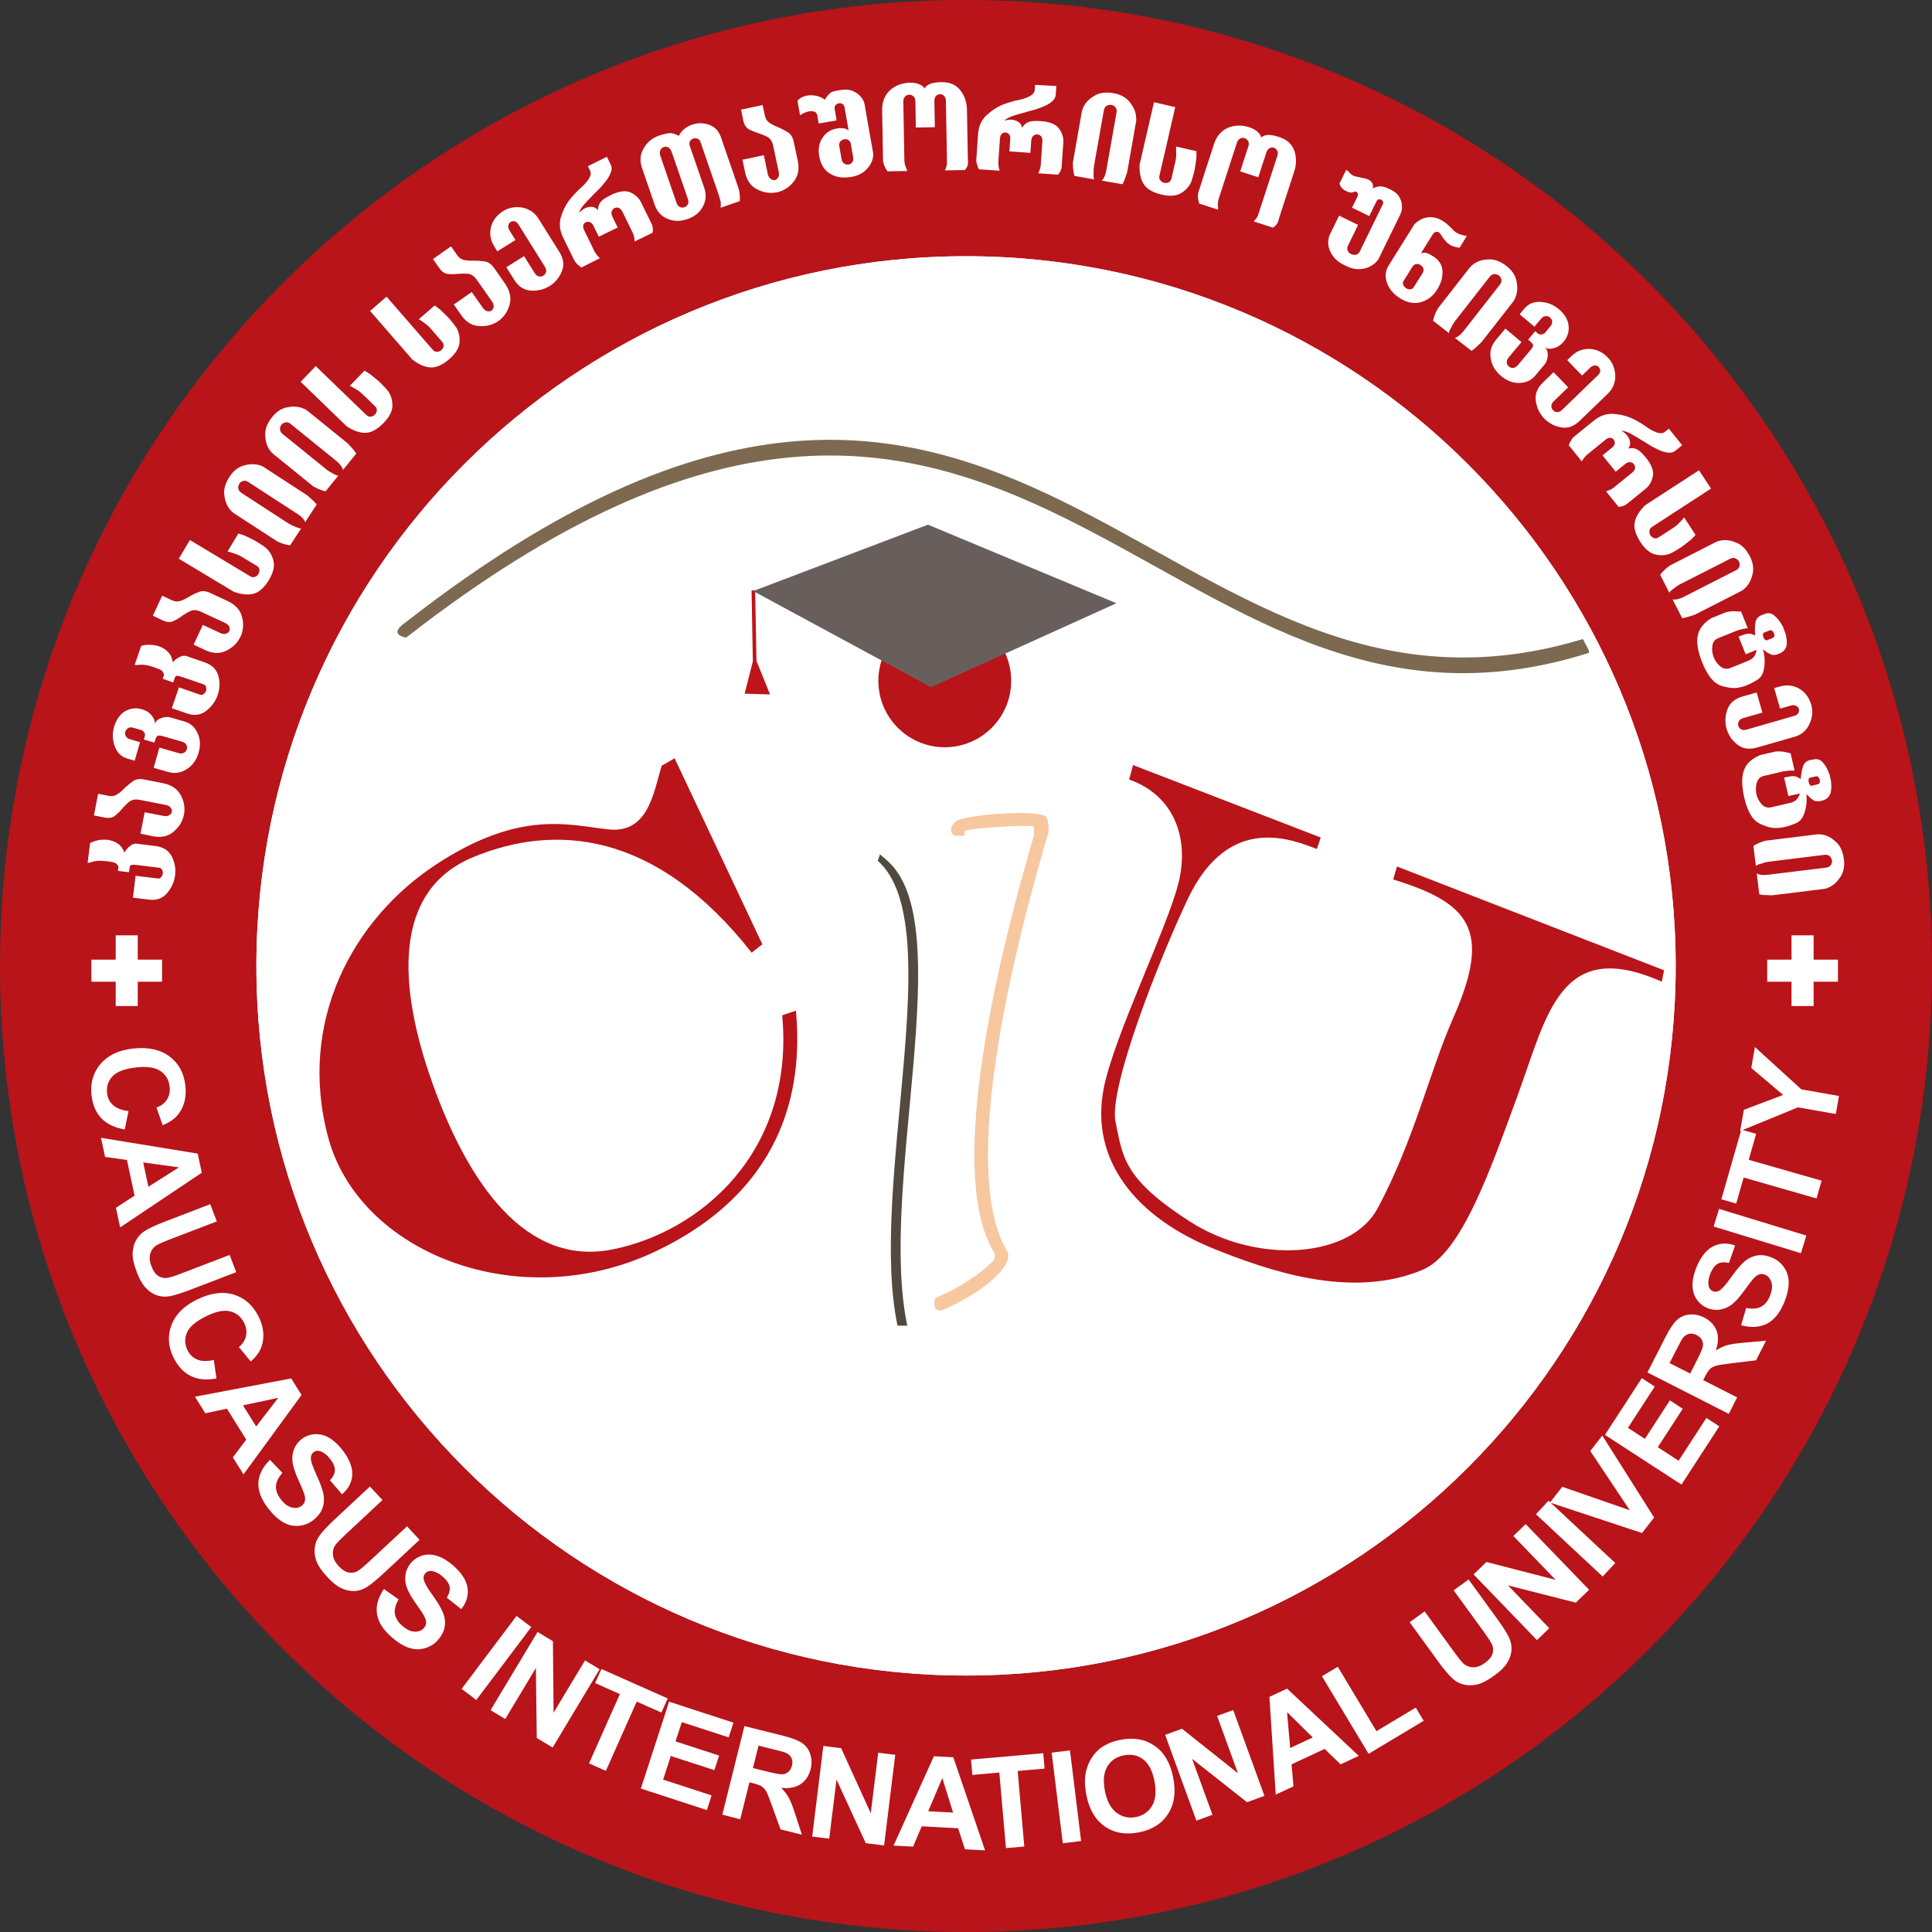
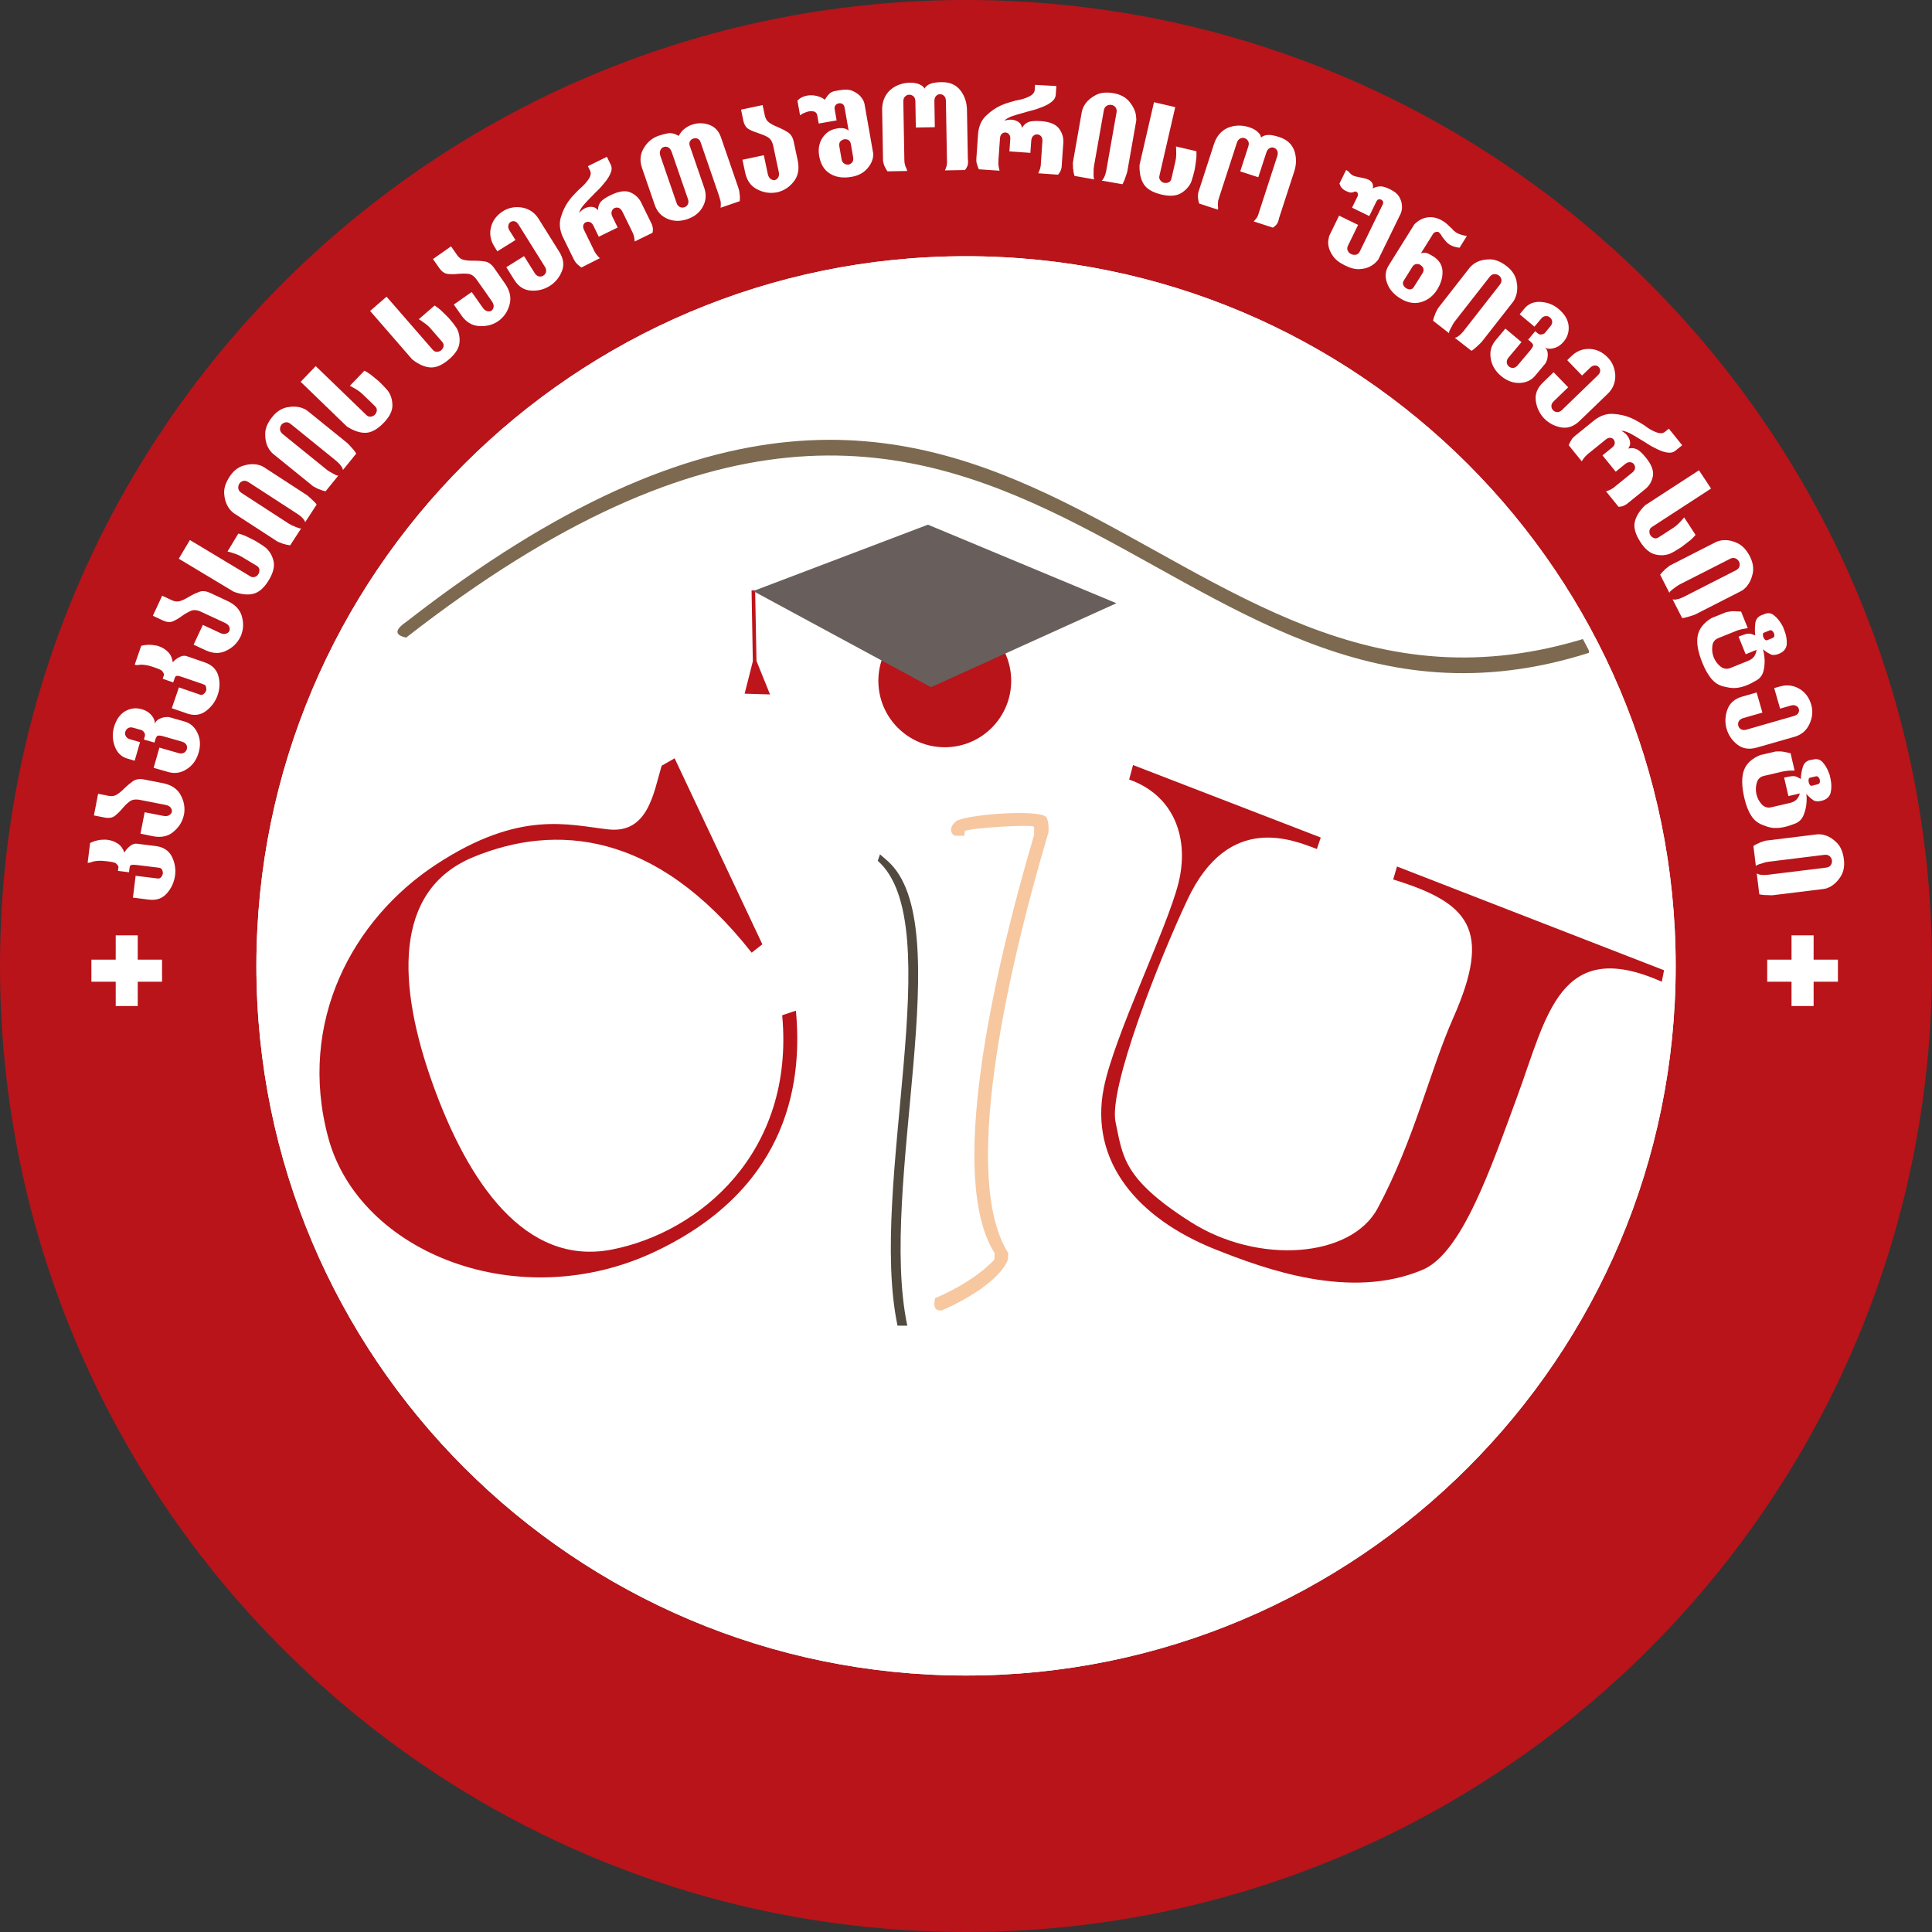
<svg xmlns="http://www.w3.org/2000/svg" version="1.1" width="72" height="72">
  <rect width="100%" height="100%" fill="#333333" stroke="none" />
  <svg width="72" height="72" viewBox="0 0 72 72" fill="none">
    <path fill-rule="evenodd" clip-rule="evenodd" d="M36 9.556C50.603 9.556 62.444 21.399 62.444 36C62.444 50.603 50.601 62.444 36 62.444C21.397 62.444 9.556 50.603 9.556 36C9.553 21.397 21.397 9.556 36 9.556ZM36 0C55.879 0 72 16.121 72 36C72 55.879 55.879 72 36 72C16.121 72 0 55.879 0 36C0 16.121 16.121 0 36 0Z" fill="#B8141A" />
    <path fill-rule="evenodd" clip-rule="evenodd" d="M36.001 9.549C50.605 9.549 62.448 21.392 62.448 35.995C62.448 50.599 50.605 62.442 36.001 62.442C21.398 62.442 9.555 50.599 9.555 35.995C9.557 21.392 21.398 9.549 36.001 9.549Z" fill="white" />
    <path fill-rule="evenodd" clip-rule="evenodd" d="M42.225 28.511C44.558 29.411 46.889 30.312 49.22 31.212C49.173 31.353 49.126 31.495 49.078 31.639C48.228 31.329 45.807 30.236 44.258 33.516C43.197 35.763 41.303 40.552 41.574 41.821C41.847 43.09 41.833 43.92 44.363 45.534C46.893 47.148 50.358 46.875 51.343 45.026C52.711 42.466 53.276 39.927 54.165 37.917C55.617 34.635 54.75 33.647 51.92 32.775C51.968 32.614 52.015 32.452 52.062 32.292C55.379 33.582 58.697 34.869 62.014 36.159C61.985 36.301 61.957 36.442 61.93 36.586C58.112 34.886 57.648 37.867 56.535 40.886C55.551 43.556 54.479 46.702 53.019 47.32C50.321 48.464 47.14 47.296 45.287 46.559C42.377 45.396 40.601 43.271 41.133 40.556C41.515 38.609 43.503 34.586 43.92 32.9C44.337 31.214 43.735 29.631 42.08 29.051C42.131 28.871 42.178 28.69 42.225 28.511Z" fill="#B8141A" />
    <path fill-rule="evenodd" clip-rule="evenodd" d="M25.141 28.26C26.232 30.57 27.32 32.88 28.411 35.191C28.277 35.295 28.146 35.4 28.012 35.503C24.42 30.934 20.664 30.695 17.641 31.94C14.618 33.184 14.822 36.756 16.126 40.395C17.43 44.032 19.555 47.204 22.808 46.566C26.061 45.927 29.624 42.964 29.15 37.836C29.32 37.778 29.491 37.723 29.661 37.665C29.887 40.083 29.556 44.186 24.457 46.623C19.358 49.061 13.386 46.701 12.23 42.387C11.074 38.07 13.152 34.244 16.267 32.207C19.383 30.17 21.188 30.745 22.669 30.909C24.149 31.073 24.355 29.56 24.657 28.537C24.819 28.445 24.981 28.352 25.141 28.26Z" fill="#B8141A" />
    <path fill-rule="evenodd" clip-rule="evenodd" d="M59.213 24.33C42.932 29.491 38.02 5.923 15.136 23.761C14.732 23.675 14.678 23.494 15.136 23.178C38.018 5.338 42.932 28.905 59.213 23.747C59.213 23.942 59.213 24.135 59.213 24.33Z" fill="#7C694F" />
    <path fill-rule="evenodd" clip-rule="evenodd" d="M35.209 27.848C36.575 27.848 37.684 26.739 37.684 25.373C37.684 24.007 36.577 22.898 35.209 22.898C33.843 22.898 32.734 24.005 32.734 25.373C32.734 26.739 33.843 27.848 35.209 27.848Z" fill="#B8141A" />
-     <path fill-rule="evenodd" clip-rule="evenodd" d="M28.009 22.004L28.056 24.645L27.75 25.851L28.697 25.88L28.192 24.631L28.142 21.996L28.009 22.004Z" fill="#BE141B" />
+     <path fill-rule="evenodd" clip-rule="evenodd" d="M28.009 22.004L28.056 24.645L27.75 25.851L28.697 25.88L28.192 24.631L28.142 21.996Z" fill="#BE141B" />
    <path fill-rule="evenodd" clip-rule="evenodd" d="M34.582 19.553L41.606 22.481L34.695 25.609L28.07 22.027L34.582 19.553Z" fill="#685F5C" />
    <path fill-rule="evenodd" clip-rule="evenodd" d="M32.711 32.08C35.399 34.445 32.349 44.186 33.448 49.404H33.812C32.713 44.186 35.763 34.447 33.072 32.08L32.795 31.839L32.711 32.08Z" fill="#52493F" />
    <path fill-rule="evenodd" clip-rule="evenodd" d="M35.595 31.147H35.936C35.936 31.147 35.95 31.106 35.95 30.983C35.95 30.862 38.538 30.708 38.538 30.813C38.538 30.915 38.538 31.012 38.538 31.113C36.942 36.53 35.318 43.952 37.069 46.704C37.065 46.784 37.059 46.866 37.055 46.946C36.498 47.523 35.747 47.993 34.849 48.379C34.771 48.704 34.849 48.862 35.102 48.835C35.999 48.447 37.262 47.708 37.562 46.944C37.566 46.864 37.572 46.782 37.577 46.702C35.825 43.95 37.449 36.526 39.045 31.11C39.113 30.983 39.072 30.525 38.981 30.441C38.661 30.147 35.932 30.361 35.626 30.611C35.322 30.864 35.459 31.106 35.595 31.147Z" fill="#F7C7A0" />
    <path fill-rule="evenodd" clip-rule="evenodd" d="M36.001 9.982C50.364 9.982 62.014 21.63 62.014 35.995C62.014 50.358 50.366 62.007 36.001 62.007C21.638 62.007 9.988 50.358 9.988 35.995C9.99 21.63 21.638 9.982 36.001 9.982ZM36.001 9.549C50.605 9.549 62.448 21.392 62.448 35.995C62.448 50.599 50.605 62.442 36.001 62.442C21.398 62.442 9.555 50.599 9.555 35.995C9.557 21.392 21.398 9.549 36.001 9.549Z" fill="white" />
    <path fill-rule="evenodd" clip-rule="evenodd" d="M66.765 34.857H67.588V35.763H68.494V36.586H67.588V37.492H66.765V36.586H65.859V35.763H66.765V34.857Z" fill="white" />
    <path fill-rule="evenodd" clip-rule="evenodd" d="M4.312 34.857H5.133V35.763H6.039V36.586H5.133V37.492H4.312V36.586H3.406V35.763H4.312V34.857Z" fill="white" />
-     <path d="M68.416 41.516L67.005 41.267L64.849 42.152L64.989 41.36L66.453 40.805L65.264 39.799L65.401 39.02L67.129 40.596L68.533 40.844L68.416 41.516ZM67.697 44.662L64.981 43.883L64.703 44.853L64.149 44.695L64.894 42.097L65.447 42.255L65.169 43.222L67.886 44.001L67.697 44.662ZM67.116 46.703L63.863 45.709L64.064 45.052L67.317 46.046L67.116 46.703ZM64.886 49.387L65.075 48.742C65.299 48.79 65.481 48.775 65.625 48.701C65.769 48.627 65.88 48.494 65.958 48.299C66.04 48.093 66.061 47.921 66.016 47.783C65.97 47.644 65.89 47.551 65.775 47.504C65.701 47.473 65.627 47.471 65.558 47.494C65.488 47.516 65.412 47.574 65.328 47.668C65.272 47.732 65.157 47.884 64.985 48.122C64.763 48.43 64.561 48.627 64.383 48.714C64.13 48.837 63.88 48.849 63.631 48.748C63.471 48.683 63.34 48.578 63.235 48.43C63.132 48.282 63.079 48.108 63.075 47.907C63.071 47.705 63.118 47.483 63.216 47.241C63.377 46.845 63.584 46.582 63.839 46.45C64.093 46.321 64.366 46.309 64.662 46.416L64.432 47.065C64.26 47.026 64.118 47.038 64.011 47.099C63.904 47.161 63.814 47.28 63.742 47.459C63.668 47.644 63.646 47.804 63.681 47.939C63.701 48.026 63.752 48.087 63.834 48.12C63.91 48.151 63.986 48.145 64.064 48.104C64.165 48.05 64.313 47.884 64.512 47.603C64.711 47.323 64.88 47.124 65.017 47.007C65.155 46.89 65.309 46.818 65.48 46.787C65.65 46.759 65.833 46.785 66.032 46.865C66.213 46.939 66.363 47.056 66.48 47.221C66.597 47.385 66.656 47.574 66.66 47.789C66.662 48.003 66.609 48.249 66.498 48.523C66.336 48.921 66.122 49.19 65.851 49.33C65.574 49.469 65.254 49.488 64.886 49.387ZM62.989 51.188L63.218 50.736C63.368 50.443 63.449 50.254 63.463 50.168C63.475 50.083 63.461 50.003 63.422 49.931C63.383 49.859 63.317 49.8 63.227 49.753C63.124 49.701 63.029 49.687 62.937 49.71C62.847 49.732 62.769 49.788 62.701 49.88C62.67 49.927 62.59 50.073 62.463 50.322L62.22 50.798L62.989 51.188ZM64.426 52.691L61.395 51.147L62.052 49.858C62.216 49.533 62.364 49.313 62.493 49.194C62.623 49.075 62.779 49.007 62.964 48.989C63.149 48.972 63.329 49.009 63.508 49.1C63.736 49.215 63.89 49.379 63.97 49.586C64.05 49.796 64.042 50.042 63.943 50.328C64.089 50.235 64.229 50.17 64.366 50.131C64.502 50.092 64.726 50.059 65.036 50.034L65.816 49.964L65.442 50.695L64.557 50.802C64.241 50.839 64.038 50.872 63.947 50.899C63.857 50.925 63.783 50.966 63.728 51.018C63.672 51.071 63.609 51.168 63.537 51.309L63.473 51.433L64.738 52.077L64.426 52.691ZM62.664 55.326L59.812 53.474L61.185 51.359L61.668 51.673L60.668 53.211L61.3 53.622L62.231 52.188L62.711 52.501L61.781 53.932L62.557 54.437L63.592 52.843L64.073 53.156L62.664 55.326ZM61.194 57.131L57.764 55.996L58.222 55.408L60.736 56.281L59.265 54.074L59.713 53.498L61.643 56.552L61.194 57.131ZM59.727 58.752L57.24 56.431L57.709 55.928L60.196 58.249L59.727 58.752ZM57.279 61.122L54.916 58.674L55.396 58.21L57.976 58.877L56.398 57.242L56.858 56.799L59.222 59.247L58.725 59.725L56.197 59.082L57.737 60.678L57.279 61.122ZM52.535 60.456L53.092 60.052L54.174 61.543C54.347 61.779 54.464 61.927 54.53 61.988C54.634 62.085 54.758 62.132 54.897 62.136C55.037 62.14 55.185 62.085 55.339 61.972C55.497 61.857 55.593 61.738 55.626 61.617C55.659 61.493 55.651 61.38 55.597 61.274C55.546 61.167 55.439 61.007 55.281 60.789L54.174 59.267L54.731 58.863L55.78 60.308C56.02 60.639 56.175 60.883 56.244 61.041C56.314 61.2 56.341 61.356 56.329 61.508C56.316 61.66 56.263 61.814 56.168 61.968C56.074 62.122 55.916 62.278 55.698 62.436C55.435 62.627 55.213 62.742 55.035 62.779C54.854 62.816 54.69 62.816 54.542 62.777C54.392 62.738 54.267 62.672 54.164 62.584C54.012 62.452 53.825 62.233 53.601 61.925L52.535 60.456ZM51.004 65.36L49.266 62.469L49.855 62.115L51.297 64.516L52.761 63.637L53.057 64.128L51.004 65.36ZM48.923 64.75L47.964 63.804L48.081 65.143L48.923 64.75ZM50.638 65.436L49.96 65.752L49.365 65.177L48.133 65.752L48.204 66.572L47.543 66.88L47.307 63.237L47.966 62.931L50.638 65.436ZM44.586 67.851L43.422 64.654L44.05 64.426L46.134 66.083L45.358 63.947L45.958 63.73L47.122 66.927L46.473 67.163L44.426 65.547L45.184 67.632L44.586 67.851ZM41.177 66.744C41.251 67.122 41.395 67.391 41.606 67.553C41.82 67.714 42.06 67.769 42.329 67.716C42.598 67.664 42.799 67.525 42.935 67.297C43.068 67.069 43.099 66.763 43.023 66.375C42.949 65.993 42.81 65.724 42.606 65.568C42.401 65.412 42.161 65.362 41.883 65.416C41.606 65.469 41.399 65.609 41.267 65.833C41.132 66.056 41.103 66.358 41.177 66.744ZM40.487 66.9C40.421 66.56 40.415 66.264 40.472 66.013C40.516 65.829 40.59 65.656 40.694 65.494C40.799 65.334 40.924 65.206 41.068 65.11C41.259 64.98 41.489 64.89 41.762 64.837C42.255 64.74 42.678 64.816 43.033 65.064C43.389 65.311 43.619 65.707 43.723 66.251C43.828 66.792 43.762 67.241 43.528 67.603C43.294 67.964 42.933 68.192 42.442 68.287C41.945 68.383 41.52 68.309 41.169 68.063C40.818 67.82 40.592 67.432 40.487 66.9ZM39.608 68.693L39.193 65.317L39.875 65.233L40.29 68.609L39.608 68.693ZM37.489 68.874L37.242 66.058L36.236 66.147L36.187 65.574L38.879 65.338L38.928 65.911L37.926 65.999L38.172 68.814L37.489 68.874ZM35.519 67.549L35.117 66.264L34.591 67.5L35.519 67.549ZM36.71 68.958L35.963 68.919L35.706 68.133L34.349 68.061L34.028 68.819L33.301 68.779L34.803 65.451L35.527 65.488L36.71 68.958ZM30.268 68.443L30.683 65.067L31.346 65.149L32.451 67.574L32.728 65.319L33.363 65.397L32.948 68.773L32.264 68.689L31.174 66.319L30.903 68.521L30.268 68.443ZM28.06 65.89L28.553 66.013C28.874 66.093 29.077 66.13 29.163 66.122C29.25 66.114 29.323 66.083 29.385 66.03C29.447 65.974 29.49 65.898 29.514 65.8C29.543 65.689 29.535 65.592 29.492 65.508C29.449 65.426 29.377 65.36 29.272 65.315C29.221 65.294 29.058 65.249 28.787 65.184L28.268 65.054L28.06 65.89ZM26.919 67.627L27.742 64.327L29.145 64.676C29.498 64.765 29.747 64.857 29.89 64.958C30.036 65.056 30.137 65.194 30.196 65.371C30.254 65.547 30.26 65.732 30.211 65.927C30.149 66.176 30.024 66.362 29.839 66.488C29.654 66.613 29.41 66.66 29.11 66.629C29.233 66.751 29.33 66.872 29.397 66.997C29.465 67.12 29.547 67.332 29.642 67.627L29.884 68.373L29.087 68.174L28.785 67.336C28.679 67.036 28.601 66.845 28.555 66.763C28.508 66.681 28.453 66.619 28.389 66.576C28.325 66.533 28.216 66.494 28.062 66.455L27.929 66.422L27.586 67.8L26.919 67.627ZM23.883 66.654L24.935 63.417L27.334 64.198L27.155 64.746L25.409 64.179L25.175 64.896L26.799 65.424L26.623 65.968L24.998 65.44L24.713 66.321L26.52 66.909L26.344 67.455L23.883 66.654ZM21.951 65.716L23.101 63.134L22.179 62.723L22.413 62.198L24.884 63.296L24.649 63.822L23.729 63.413L22.579 65.995L21.951 65.716ZM18.281 63.734L20.033 60.818L20.606 61.163L20.63 63.826L21.801 61.879L22.347 62.208L20.596 65.124L20.004 64.769L19.971 62.161L18.829 64.062L18.281 63.734ZM17.203 62.939L19.25 60.222L19.799 60.635L17.751 63.352L17.203 62.939ZM14.307 59.218L14.856 59.606C14.739 59.801 14.691 59.98 14.716 60.14C14.741 60.3 14.831 60.448 14.987 60.586C15.153 60.731 15.312 60.805 15.457 60.807C15.603 60.812 15.718 60.764 15.8 60.67C15.854 60.608 15.88 60.542 15.88 60.468C15.883 60.395 15.852 60.304 15.79 60.195C15.749 60.121 15.642 59.963 15.474 59.723C15.256 59.413 15.135 59.158 15.11 58.961C15.075 58.682 15.145 58.442 15.322 58.238C15.435 58.107 15.579 58.019 15.751 57.967C15.924 57.918 16.106 57.924 16.297 57.986C16.488 58.047 16.683 58.164 16.881 58.335C17.203 58.616 17.384 58.895 17.425 59.179C17.464 59.462 17.386 59.725 17.189 59.968L16.651 59.54C16.743 59.388 16.778 59.253 16.755 59.132C16.733 59.011 16.648 58.887 16.503 58.76C16.353 58.629 16.207 58.557 16.067 58.544C15.979 58.536 15.905 58.565 15.848 58.633C15.794 58.694 15.776 58.768 15.79 58.856C15.806 58.967 15.917 59.164 16.117 59.442C16.318 59.721 16.449 59.945 16.515 60.113C16.581 60.282 16.599 60.452 16.573 60.62C16.544 60.791 16.459 60.957 16.32 61.117C16.193 61.265 16.032 61.368 15.837 61.423C15.644 61.481 15.445 61.477 15.242 61.409C15.038 61.341 14.825 61.212 14.601 61.017C14.277 60.736 14.092 60.444 14.049 60.142C14.003 59.844 14.092 59.534 14.307 59.218ZM13.786 55.398L14.254 55.901L12.907 57.158C12.693 57.357 12.56 57.493 12.508 57.565C12.426 57.682 12.393 57.809 12.406 57.947C12.42 58.086 12.492 58.226 12.623 58.366C12.757 58.507 12.886 58.59 13.011 58.606C13.137 58.624 13.25 58.602 13.348 58.536C13.447 58.472 13.595 58.347 13.792 58.164L15.168 56.881L15.636 57.384L14.33 58.602C14.03 58.881 13.808 59.064 13.658 59.152C13.511 59.24 13.361 59.288 13.207 59.294C13.055 59.3 12.894 59.265 12.73 59.191C12.566 59.117 12.391 58.98 12.209 58.782C11.987 58.544 11.847 58.339 11.787 58.164C11.728 57.99 11.71 57.828 11.73 57.674C11.751 57.522 11.8 57.388 11.874 57.275C11.985 57.109 12.18 56.897 12.459 56.636L13.786 55.398ZM10.06 54.404L10.525 54.891C10.373 55.061 10.293 55.226 10.284 55.388C10.278 55.55 10.338 55.712 10.467 55.877C10.603 56.051 10.742 56.154 10.886 56.183C11.03 56.213 11.149 56.191 11.247 56.113C11.311 56.063 11.35 56.002 11.364 55.93C11.381 55.858 11.369 55.764 11.328 55.645C11.301 55.565 11.227 55.388 11.106 55.119C10.952 54.772 10.88 54.501 10.894 54.301C10.913 54.022 11.028 53.798 11.241 53.632C11.379 53.525 11.535 53.464 11.716 53.449C11.894 53.435 12.073 53.476 12.248 53.572C12.424 53.671 12.593 53.821 12.753 54.026C13.016 54.363 13.141 54.673 13.127 54.959C13.112 55.244 12.985 55.486 12.745 55.688L12.299 55.166C12.418 55.035 12.48 54.907 12.48 54.784C12.482 54.661 12.422 54.523 12.303 54.371C12.18 54.213 12.053 54.115 11.917 54.078C11.831 54.053 11.753 54.067 11.685 54.121C11.621 54.17 11.588 54.24 11.584 54.328C11.58 54.441 11.65 54.655 11.794 54.967C11.938 55.279 12.026 55.523 12.057 55.702C12.087 55.881 12.075 56.049 12.015 56.211C11.956 56.374 11.841 56.519 11.672 56.653C11.518 56.772 11.342 56.844 11.141 56.862C10.939 56.881 10.746 56.84 10.559 56.733C10.373 56.628 10.188 56.46 10.005 56.226C9.74 55.887 9.615 55.565 9.629 55.261C9.644 54.961 9.787 54.673 10.06 54.404ZM9.547 53.16L10.368 52.094L9.054 52.373L9.547 53.16ZM9.075 54.946L8.678 54.312L9.177 53.651L8.457 52.496L7.652 52.669L7.265 52.051L10.853 51.371L11.237 51.987L9.075 54.946ZM7.966 50.681L8.068 51.371C7.691 51.443 7.368 51.41 7.101 51.276C6.836 51.143 6.623 50.911 6.462 50.582C6.265 50.178 6.241 49.775 6.391 49.379C6.541 48.983 6.857 48.666 7.337 48.432C7.847 48.184 8.307 48.122 8.715 48.247C9.124 48.373 9.434 48.65 9.644 49.079C9.826 49.453 9.863 49.81 9.757 50.153C9.695 50.356 9.557 50.552 9.346 50.74L8.902 50.2C9.044 50.087 9.132 49.95 9.167 49.79C9.204 49.632 9.181 49.469 9.101 49.305C8.991 49.079 8.82 48.933 8.588 48.872C8.358 48.81 8.06 48.868 7.695 49.046C7.309 49.235 7.066 49.438 6.97 49.658C6.873 49.878 6.879 50.098 6.988 50.319C7.068 50.484 7.189 50.599 7.352 50.667C7.51 50.734 7.717 50.739 7.966 50.681ZM7.834 44.877L8.081 45.518L6.36 46.177C6.087 46.282 5.912 46.358 5.838 46.405C5.719 46.483 5.639 46.588 5.6 46.722C5.561 46.855 5.575 47.011 5.643 47.19C5.713 47.373 5.803 47.496 5.912 47.559C6.021 47.623 6.134 47.644 6.249 47.621C6.366 47.599 6.549 47.539 6.799 47.442L8.557 46.769L8.804 47.41L7.136 48.05C6.754 48.196 6.479 48.282 6.308 48.309C6.138 48.336 5.98 48.321 5.836 48.27C5.692 48.219 5.557 48.126 5.434 47.997C5.308 47.865 5.2 47.675 5.103 47.422C4.986 47.118 4.933 46.876 4.943 46.691C4.953 46.508 4.996 46.348 5.074 46.214C5.15 46.081 5.245 45.976 5.358 45.9C5.524 45.787 5.785 45.664 6.14 45.528L7.834 44.877ZM5.53 44.226L6.668 43.506L5.337 43.319L5.53 44.226ZM4.477 45.742L4.321 45.011L5.015 44.559L4.731 43.228L3.916 43.115L3.764 42.403L7.368 42.992L7.52 43.703L4.477 45.742ZM4.789 41.407L4.649 42.091C4.269 42.027 3.978 41.887 3.772 41.67C3.569 41.454 3.448 41.162 3.409 40.799C3.362 40.349 3.477 39.965 3.752 39.643C4.029 39.322 4.434 39.131 4.965 39.076C5.528 39.016 5.982 39.117 6.323 39.374C6.664 39.633 6.861 39.998 6.91 40.472C6.953 40.885 6.867 41.234 6.649 41.52C6.522 41.688 6.325 41.826 6.062 41.932L5.83 41.273C6 41.216 6.132 41.117 6.22 40.98C6.308 40.842 6.343 40.682 6.323 40.501C6.296 40.251 6.185 40.056 5.988 39.92C5.793 39.782 5.493 39.735 5.089 39.778C4.661 39.824 4.364 39.932 4.199 40.105C4.033 40.277 3.963 40.487 3.99 40.733C4.008 40.916 4.082 41.066 4.212 41.183C4.343 41.302 4.534 41.376 4.789 41.407Z" fill="white" />
    <path d="M31.71 5.374C31.698 5.3 31.667 5.249 31.618 5.218C31.567 5.191 31.513 5.181 31.462 5.191C31.406 5.202 31.359 5.228 31.318 5.271C31.279 5.317 31.267 5.376 31.279 5.45L31.363 5.935C31.378 6.011 31.41 6.064 31.462 6.095C31.515 6.13 31.571 6.142 31.626 6.132C31.677 6.122 31.725 6.095 31.762 6.046C31.797 6 31.809 5.937 31.794 5.857L31.71 5.374ZM31.248 3.368C31.254 3.366 31.261 3.366 31.265 3.366C31.269 3.366 31.273 3.364 31.281 3.364C31.285 3.364 31.289 3.361 31.298 3.361C31.302 3.361 31.304 3.359 31.308 3.359C31.493 3.327 31.647 3.335 31.768 3.386C31.891 3.44 31.985 3.505 32.057 3.579C32.107 3.639 32.146 3.694 32.175 3.748C32.199 3.805 32.214 3.846 32.218 3.875L32.532 5.662C32.534 5.676 32.536 5.69 32.54 5.703C32.54 5.717 32.54 5.729 32.542 5.74C32.548 5.916 32.48 6.091 32.337 6.263C32.193 6.436 31.996 6.545 31.739 6.59C31.421 6.645 31.154 6.608 30.938 6.475C30.721 6.347 30.585 6.128 30.529 5.818C30.484 5.557 30.523 5.333 30.649 5.14C30.772 4.949 30.944 4.832 31.168 4.793C31.187 4.789 31.215 4.785 31.263 4.776C31.306 4.772 31.353 4.774 31.404 4.778C31.445 4.783 31.485 4.789 31.521 4.803C31.56 4.817 31.595 4.838 31.626 4.865L31.474 4.002C31.464 3.943 31.437 3.902 31.398 3.875C31.355 3.85 31.308 3.842 31.263 3.85C31.259 3.85 31.256 3.852 31.252 3.852C31.211 3.861 31.174 3.881 31.143 3.914C31.107 3.953 31.094 4.004 31.105 4.066L31.178 4.487L30.511 4.604L30.456 4.294C30.443 4.228 30.41 4.185 30.351 4.162C30.293 4.14 30.226 4.136 30.15 4.15C30.115 4.156 30.078 4.167 30.041 4.181C30.004 4.195 29.965 4.21 29.924 4.228C29.907 4.238 29.891 4.249 29.874 4.259C29.854 4.269 29.833 4.282 29.815 4.296L29.718 3.75C29.768 3.698 29.823 3.655 29.887 3.624C29.95 3.594 30.014 3.573 30.08 3.563C30.088 3.561 30.094 3.561 30.102 3.559C30.111 3.557 30.115 3.557 30.117 3.557C30.23 3.544 30.341 3.55 30.451 3.579C30.56 3.606 30.657 3.653 30.741 3.717C30.78 3.651 30.815 3.598 30.848 3.557C30.881 3.52 30.912 3.489 30.94 3.464C30.979 3.437 31.022 3.417 31.07 3.403C31.115 3.392 31.174 3.38 31.248 3.368ZM27.617 4.086L28.42 3.916L28.505 4.312C28.529 4.429 28.587 4.518 28.675 4.575C28.763 4.637 28.864 4.688 28.973 4.729C28.983 4.735 28.993 4.739 29.004 4.746C29.012 4.752 29.022 4.754 29.032 4.756C29.151 4.807 29.265 4.867 29.371 4.935C29.476 5.008 29.546 5.121 29.579 5.278L29.727 5.972C29.792 6.278 29.751 6.532 29.605 6.734C29.456 6.937 29.273 7.07 29.055 7.14C29.041 7.146 29.028 7.152 29.014 7.155C28.997 7.159 28.981 7.161 28.963 7.165C28.959 7.165 28.956 7.167 28.952 7.167C28.946 7.169 28.938 7.169 28.93 7.171C28.687 7.214 28.451 7.177 28.217 7.056C27.983 6.939 27.833 6.729 27.769 6.428L27.669 5.953L28.466 5.785L28.613 6.483C28.632 6.569 28.667 6.631 28.718 6.668C28.77 6.705 28.821 6.719 28.87 6.713C28.924 6.701 28.967 6.668 29.002 6.612C29.035 6.559 29.041 6.487 29.02 6.397C29.004 6.317 28.985 6.237 28.969 6.156C28.952 6.076 28.934 5.996 28.917 5.916C28.901 5.84 28.885 5.762 28.868 5.682C28.852 5.602 28.833 5.522 28.817 5.442C28.782 5.273 28.71 5.163 28.603 5.105C28.496 5.048 28.381 5 28.258 4.961C28.139 4.924 28.024 4.879 27.917 4.822C27.808 4.764 27.735 4.653 27.7 4.487L27.617 4.086ZM25.034 5.67C25.003 5.583 24.962 5.524 24.907 5.493C24.847 5.464 24.792 5.46 24.738 5.479C24.734 5.481 24.734 5.481 24.734 5.481C24.73 5.483 24.728 5.483 24.724 5.485C24.675 5.501 24.636 5.54 24.611 5.598C24.582 5.657 24.582 5.729 24.613 5.818L25.213 7.561C25.239 7.637 25.28 7.691 25.34 7.715C25.393 7.74 25.447 7.744 25.5 7.725C25.504 7.723 25.506 7.723 25.511 7.721C25.511 7.721 25.512 7.721 25.517 7.719C25.568 7.703 25.607 7.666 25.636 7.61C25.662 7.555 25.662 7.489 25.636 7.413L25.034 5.67ZM24.547 5.058C24.671 5.015 24.792 4.986 24.909 4.965C25.024 4.949 25.153 4.982 25.297 5.064C25.344 4.969 25.406 4.887 25.484 4.82C25.564 4.754 25.65 4.702 25.745 4.661C25.753 4.659 25.761 4.655 25.771 4.653C25.777 4.651 25.786 4.649 25.796 4.645C26.001 4.575 26.211 4.575 26.424 4.649C26.638 4.723 26.786 4.879 26.868 5.117L27.515 6.996C27.527 7.033 27.539 7.07 27.548 7.109C27.554 7.15 27.56 7.196 27.564 7.241C27.572 7.282 27.574 7.325 27.574 7.366C27.574 7.411 27.572 7.454 27.568 7.497L26.856 7.742C26.866 7.652 26.866 7.571 26.854 7.5C26.837 7.434 26.819 7.368 26.798 7.304C26.794 7.294 26.792 7.284 26.788 7.276C26.786 7.267 26.782 7.259 26.78 7.249L26.108 5.298C26.085 5.23 26.047 5.187 25.995 5.167C25.944 5.146 25.892 5.146 25.841 5.163C25.837 5.165 25.837 5.165 25.837 5.165C25.833 5.167 25.831 5.167 25.827 5.169C25.779 5.185 25.742 5.216 25.714 5.263C25.687 5.314 25.683 5.372 25.706 5.436L26.246 7.003C26.33 7.247 26.313 7.479 26.196 7.695C26.081 7.916 25.888 8.072 25.621 8.165C25.352 8.257 25.102 8.253 24.872 8.153C24.644 8.056 24.486 7.884 24.401 7.639L23.927 6.263C23.833 5.99 23.855 5.742 23.997 5.512C24.13 5.29 24.315 5.138 24.547 5.058ZM22.617 5.844L22.763 6.142C22.8 6.218 22.804 6.304 22.775 6.397C22.742 6.491 22.699 6.577 22.646 6.655C22.619 6.697 22.592 6.734 22.564 6.766C22.537 6.799 22.512 6.83 22.49 6.857C22.444 6.918 22.381 6.988 22.301 7.068C22.216 7.148 22.134 7.233 22.05 7.321C21.937 7.432 21.837 7.541 21.742 7.649C21.65 7.76 21.598 7.857 21.584 7.933C21.613 7.9 21.643 7.869 21.68 7.84C21.717 7.81 21.754 7.783 21.797 7.762C21.88 7.721 21.966 7.705 22.054 7.709C22.142 7.713 22.221 7.754 22.286 7.832C22.286 7.709 22.319 7.608 22.385 7.524C22.453 7.444 22.578 7.358 22.763 7.27C23.062 7.124 23.305 7.089 23.492 7.169C23.677 7.253 23.812 7.378 23.894 7.547L24.225 8.222C24.25 8.274 24.272 8.319 24.293 8.362C24.309 8.405 24.321 8.448 24.328 8.493C24.332 8.518 24.334 8.547 24.33 8.574C24.33 8.606 24.326 8.639 24.319 8.674L23.654 8.999C23.646 8.917 23.636 8.853 23.627 8.81C23.617 8.771 23.607 8.738 23.594 8.707C23.588 8.695 23.582 8.68 23.576 8.668C23.57 8.656 23.564 8.643 23.558 8.629L23.194 7.886C23.159 7.814 23.112 7.766 23.054 7.746C22.999 7.73 22.95 7.732 22.904 7.754C22.902 7.756 22.898 7.758 22.894 7.758C22.849 7.781 22.818 7.818 22.8 7.869C22.777 7.927 22.783 7.994 22.818 8.066L23.019 8.479L22.315 8.822L22.114 8.409C22.083 8.346 22.042 8.303 21.991 8.28C21.939 8.261 21.89 8.261 21.847 8.278C21.843 8.28 21.841 8.28 21.841 8.28C21.837 8.282 21.834 8.284 21.83 8.284C21.828 8.286 21.824 8.286 21.822 8.288C21.783 8.307 21.756 8.339 21.74 8.387C21.721 8.438 21.732 8.502 21.767 8.574L22.116 9.288C22.118 9.292 22.12 9.294 22.12 9.299C22.122 9.301 22.124 9.305 22.124 9.309C22.147 9.356 22.175 9.405 22.206 9.453C22.237 9.5 22.286 9.557 22.354 9.623L21.664 9.97C21.656 9.962 21.648 9.954 21.639 9.945C21.629 9.939 21.619 9.933 21.607 9.927C21.602 9.921 21.598 9.915 21.59 9.91C21.586 9.908 21.582 9.906 21.582 9.904C21.551 9.88 21.518 9.851 21.485 9.816C21.451 9.781 21.416 9.73 21.381 9.66L20.964 8.808C20.855 8.553 20.834 8.313 20.904 8.089C20.97 7.867 21.064 7.67 21.186 7.5C21.251 7.409 21.321 7.327 21.391 7.253C21.459 7.181 21.52 7.118 21.578 7.06C21.584 7.056 21.59 7.052 21.594 7.046C21.6 7.044 21.607 7.037 21.611 7.031C21.738 6.925 21.845 6.81 21.929 6.686C22.015 6.561 22.036 6.452 21.991 6.36L21.908 6.193L22.617 5.844ZM20.07 8.151L20.843 9.385C21.001 9.637 21.034 9.88 20.939 10.11C20.843 10.346 20.691 10.529 20.485 10.658C20.481 10.66 20.481 10.66 20.481 10.66C20.477 10.662 20.473 10.664 20.471 10.666C20.261 10.793 20.031 10.847 19.779 10.829C19.526 10.81 19.321 10.678 19.167 10.432L18.869 9.958L19.53 9.545L19.927 10.178C19.97 10.245 20.021 10.288 20.085 10.301C20.142 10.313 20.196 10.305 20.245 10.274C20.249 10.272 20.251 10.27 20.253 10.268C20.253 10.268 20.255 10.268 20.257 10.266C20.302 10.237 20.333 10.194 20.35 10.132C20.362 10.073 20.348 10.007 20.305 9.939L19.327 8.374C19.284 8.305 19.235 8.263 19.179 8.247C19.122 8.237 19.072 8.245 19.031 8.272C19.029 8.274 19.027 8.274 19.027 8.274C19.025 8.276 19.021 8.278 19.019 8.28C18.98 8.305 18.955 8.344 18.945 8.401C18.931 8.461 18.945 8.522 18.986 8.588L19.21 8.945L18.534 9.366L18.419 9.181C18.278 8.956 18.236 8.715 18.298 8.465C18.36 8.216 18.512 8.017 18.754 7.865C18.962 7.736 19.198 7.693 19.465 7.736C19.725 7.787 19.929 7.925 20.07 8.151ZM16.136 9.654L16.809 9.181L17.041 9.514C17.111 9.613 17.197 9.67 17.3 9.689C17.407 9.709 17.518 9.72 17.635 9.715C17.645 9.717 17.657 9.717 17.67 9.717C17.68 9.72 17.69 9.717 17.701 9.715C17.83 9.715 17.957 9.726 18.082 9.746C18.208 9.773 18.317 9.851 18.409 9.98L18.816 10.562C18.994 10.818 19.056 11.067 19 11.311C18.943 11.555 18.826 11.753 18.653 11.9C18.643 11.913 18.633 11.921 18.621 11.929C18.606 11.94 18.592 11.95 18.577 11.96C18.575 11.962 18.571 11.964 18.569 11.966C18.563 11.97 18.557 11.974 18.551 11.979C18.345 12.114 18.113 12.169 17.85 12.151C17.588 12.135 17.368 12.001 17.191 11.748L16.912 11.35L17.579 10.882L17.99 11.467C18.041 11.539 18.097 11.582 18.159 11.597C18.22 11.611 18.273 11.605 18.315 11.578C18.36 11.547 18.386 11.498 18.397 11.434C18.405 11.373 18.384 11.303 18.331 11.229C18.284 11.161 18.236 11.093 18.191 11.028C18.144 10.96 18.097 10.894 18.05 10.826C18.005 10.763 17.959 10.697 17.912 10.631C17.865 10.563 17.818 10.496 17.77 10.43C17.672 10.29 17.563 10.214 17.442 10.204C17.323 10.192 17.197 10.194 17.068 10.206C16.943 10.221 16.82 10.221 16.698 10.21C16.575 10.2 16.464 10.126 16.368 9.986L16.136 9.654ZM14.406 11.056L16.128 13.036C16.175 13.089 16.226 13.114 16.286 13.11C16.347 13.11 16.398 13.089 16.442 13.053C16.487 13.014 16.516 12.964 16.53 12.905C16.542 12.847 16.524 12.79 16.474 12.734L16.052 12.248C15.998 12.186 15.943 12.133 15.881 12.085C15.823 12.04 15.768 12.001 15.713 11.964C15.692 11.952 15.676 11.94 15.657 11.925C15.641 11.917 15.624 11.909 15.606 11.898L16.197 11.385C16.273 11.434 16.347 11.49 16.421 11.553C16.493 11.621 16.567 11.693 16.639 11.765C16.657 11.787 16.676 11.806 16.696 11.82C16.715 11.841 16.733 11.864 16.752 11.884C16.801 11.94 16.848 11.997 16.891 12.052C16.937 12.11 16.974 12.161 17.009 12.213C17.103 12.375 17.142 12.558 17.125 12.761C17.109 12.968 16.982 13.174 16.748 13.379C16.493 13.601 16.259 13.706 16.045 13.693C15.834 13.683 15.606 13.584 15.364 13.396L13.793 11.588L14.406 11.056ZM11.766 13.644L13.653 15.466C13.704 15.515 13.758 15.535 13.817 15.527C13.877 15.521 13.928 15.498 13.967 15.457C14.01 15.414 14.035 15.363 14.043 15.301C14.051 15.242 14.027 15.188 13.973 15.135L13.509 14.687C13.452 14.632 13.39 14.582 13.326 14.541C13.267 14.502 13.205 14.467 13.148 14.437C13.127 14.426 13.109 14.416 13.09 14.402C13.074 14.393 13.055 14.387 13.037 14.379L13.581 13.814C13.661 13.857 13.739 13.905 13.817 13.962C13.895 14.024 13.975 14.088 14.053 14.155C14.074 14.176 14.094 14.192 14.115 14.207C14.135 14.227 14.156 14.246 14.177 14.266C14.23 14.318 14.281 14.369 14.329 14.422C14.378 14.476 14.421 14.523 14.46 14.57C14.569 14.724 14.622 14.903 14.624 15.106C14.626 15.316 14.517 15.531 14.302 15.755C14.068 15.997 13.844 16.123 13.63 16.129C13.419 16.137 13.185 16.059 12.926 15.893L11.205 14.229L11.766 13.644ZM11.476 15.324L12.955 16.521C12.963 16.527 12.983 16.548 13.014 16.583C13.047 16.62 13.084 16.661 13.123 16.704C13.137 16.72 13.152 16.737 13.166 16.751C13.181 16.772 13.195 16.79 13.209 16.806C13.226 16.831 13.24 16.85 13.252 16.864C13.265 16.883 13.271 16.897 13.273 16.907L12.78 17.517C12.776 17.476 12.759 17.437 12.733 17.396C12.708 17.359 12.679 17.32 12.645 17.283C12.612 17.252 12.579 17.221 12.548 17.191C12.515 17.164 12.486 17.141 12.466 17.123L10.833 15.8C10.77 15.749 10.708 15.728 10.644 15.739C10.581 15.751 10.529 15.78 10.492 15.825C10.453 15.872 10.435 15.928 10.435 15.989C10.435 16.059 10.468 16.119 10.531 16.172L12.164 17.494C12.182 17.511 12.209 17.529 12.242 17.55C12.277 17.575 12.316 17.597 12.359 17.618C12.394 17.64 12.431 17.663 12.468 17.679C12.503 17.698 12.534 17.71 12.558 17.718C12.571 17.723 12.581 17.723 12.589 17.723C12.599 17.727 12.605 17.727 12.608 17.724L12.137 18.306C12.133 18.312 12.117 18.31 12.088 18.299C12.057 18.291 12.02 18.281 11.977 18.267C11.959 18.261 11.94 18.252 11.922 18.242C11.903 18.236 11.885 18.23 11.866 18.226C11.823 18.205 11.782 18.184 11.745 18.162C11.708 18.145 11.679 18.129 11.661 18.115L10.182 16.917C10.143 16.887 10.106 16.848 10.071 16.8C10.036 16.759 10.006 16.708 9.979 16.651C9.909 16.511 9.878 16.34 9.884 16.141C9.891 15.946 9.981 15.743 10.151 15.533C10.305 15.342 10.484 15.225 10.69 15.18C10.897 15.139 11.084 15.145 11.248 15.201C11.291 15.217 11.332 15.233 11.371 15.252C11.412 15.277 11.445 15.299 11.476 15.324ZM9.845 17.416L11.441 18.454C11.449 18.46 11.472 18.478 11.507 18.509C11.544 18.542 11.585 18.579 11.628 18.62C11.642 18.634 11.659 18.649 11.675 18.663C11.692 18.684 11.708 18.7 11.725 18.714C11.743 18.737 11.759 18.753 11.774 18.766C11.788 18.784 11.796 18.797 11.798 18.807L11.371 19.464C11.363 19.425 11.342 19.386 11.312 19.349C11.283 19.314 11.25 19.279 11.213 19.246C11.176 19.22 11.141 19.191 11.108 19.166C11.073 19.144 11.043 19.123 11.018 19.109L9.256 17.965C9.188 17.922 9.123 17.905 9.063 17.922C8.999 17.94 8.952 17.973 8.921 18.024C8.888 18.076 8.874 18.133 8.88 18.195C8.886 18.263 8.925 18.32 8.995 18.367L10.757 19.511C10.778 19.526 10.806 19.54 10.841 19.558C10.878 19.579 10.919 19.597 10.965 19.612C11.002 19.632 11.041 19.649 11.08 19.661C11.117 19.675 11.147 19.686 11.174 19.692C11.186 19.694 11.197 19.694 11.205 19.692C11.215 19.694 11.221 19.694 11.223 19.692L10.817 20.318C10.813 20.324 10.796 20.324 10.768 20.316C10.735 20.312 10.698 20.304 10.655 20.294C10.636 20.29 10.618 20.283 10.597 20.275C10.579 20.271 10.56 20.267 10.542 20.263C10.496 20.246 10.455 20.23 10.416 20.213C10.377 20.201 10.349 20.189 10.328 20.174L8.732 19.137C8.691 19.111 8.65 19.076 8.609 19.033C8.57 18.994 8.535 18.948 8.502 18.893C8.418 18.759 8.369 18.595 8.354 18.396C8.342 18.201 8.408 17.989 8.556 17.764C8.689 17.558 8.856 17.423 9.055 17.357C9.258 17.295 9.443 17.283 9.613 17.32C9.656 17.332 9.7 17.345 9.741 17.359C9.778 17.375 9.813 17.396 9.845 17.416ZM7.077 20.125L9.326 21.477C9.387 21.514 9.445 21.522 9.498 21.499C9.556 21.481 9.599 21.446 9.628 21.396C9.659 21.345 9.671 21.29 9.667 21.228C9.661 21.168 9.626 21.121 9.562 21.082L9.008 20.75C8.938 20.708 8.868 20.674 8.796 20.649C8.728 20.624 8.663 20.604 8.599 20.585C8.576 20.579 8.556 20.573 8.533 20.565C8.515 20.561 8.496 20.558 8.478 20.554L8.882 19.883C8.969 19.905 9.057 19.936 9.147 19.973C9.238 20.016 9.328 20.061 9.42 20.107C9.445 20.121 9.468 20.133 9.492 20.144C9.517 20.158 9.541 20.172 9.566 20.187C9.63 20.226 9.691 20.265 9.751 20.304C9.811 20.343 9.864 20.382 9.911 20.419C10.051 20.544 10.145 20.706 10.193 20.904C10.24 21.107 10.184 21.341 10.024 21.61C9.85 21.899 9.661 22.07 9.453 22.125C9.25 22.181 9.001 22.158 8.714 22.054L6.662 20.821L7.077 20.125ZM5.697 22.947L6.044 22.201L6.412 22.372C6.521 22.423 6.625 22.429 6.724 22.395C6.827 22.36 6.927 22.312 7.026 22.249C7.036 22.244 7.046 22.238 7.059 22.232C7.069 22.228 7.077 22.224 7.085 22.216C7.198 22.15 7.313 22.097 7.43 22.054C7.552 22.012 7.685 22.027 7.831 22.095L8.474 22.395C8.757 22.526 8.936 22.713 9.008 22.949C9.079 23.191 9.077 23.417 9.001 23.633C8.997 23.647 8.993 23.662 8.987 23.674C8.981 23.69 8.973 23.705 8.964 23.723C8.962 23.727 8.962 23.729 8.96 23.731C8.958 23.738 8.954 23.746 8.95 23.752C8.839 23.972 8.667 24.138 8.428 24.251C8.194 24.368 7.936 24.362 7.656 24.23L7.215 24.025L7.56 23.288L8.207 23.59C8.287 23.627 8.357 23.637 8.418 23.616C8.48 23.598 8.521 23.567 8.545 23.522C8.568 23.473 8.568 23.417 8.543 23.358C8.521 23.3 8.467 23.251 8.383 23.212C8.309 23.177 8.233 23.142 8.161 23.109C8.088 23.074 8.014 23.039 7.94 23.006C7.868 22.974 7.796 22.939 7.722 22.906C7.648 22.871 7.574 22.836 7.498 22.801C7.342 22.729 7.211 22.717 7.1 22.77C6.991 22.82 6.882 22.883 6.777 22.959C6.677 23.033 6.57 23.097 6.461 23.148C6.35 23.201 6.217 23.191 6.063 23.119L5.697 22.947ZM5.264 24.066C5.35 24.044 5.44 24.031 5.531 24.029C5.621 24.027 5.709 24.035 5.798 24.054C5.818 24.058 5.839 24.06 5.861 24.064C5.884 24.072 5.907 24.081 5.927 24.087C6.059 24.132 6.171 24.204 6.266 24.3C6.36 24.397 6.418 24.524 6.438 24.68C6.488 24.623 6.547 24.571 6.615 24.526C6.687 24.483 6.753 24.454 6.814 24.442C6.839 24.44 6.862 24.438 6.884 24.44C6.907 24.44 6.927 24.444 6.948 24.45L7.628 24.684C7.897 24.777 8.065 24.941 8.135 25.179C8.203 25.422 8.194 25.662 8.112 25.9C8.11 25.904 8.11 25.906 8.108 25.91C8.106 25.916 8.104 25.925 8.102 25.929C8.014 26.163 7.87 26.354 7.667 26.504C7.465 26.652 7.233 26.68 6.972 26.59L6.402 26.393L6.668 25.617L7.455 25.888C7.506 25.904 7.549 25.898 7.586 25.865C7.625 25.838 7.654 25.801 7.675 25.756C7.677 25.752 7.677 25.75 7.679 25.746C7.679 25.746 7.679 25.744 7.681 25.74C7.693 25.695 7.691 25.649 7.679 25.598C7.669 25.553 7.638 25.522 7.586 25.504L6.8 25.233C6.71 25.202 6.644 25.185 6.603 25.185C6.56 25.189 6.533 25.21 6.519 25.247L6.455 25.432L6.063 25.296L6.114 25.146C6.11 25.134 6.106 25.122 6.104 25.109C6.1 25.101 6.096 25.091 6.091 25.083C6.067 25.025 6.028 24.984 5.976 24.959C5.925 24.935 5.843 24.902 5.726 24.863C5.607 24.822 5.508 24.795 5.432 24.785C5.356 24.775 5.295 24.768 5.245 24.77C5.21 24.773 5.182 24.777 5.157 24.781C5.134 24.783 5.11 24.785 5.089 24.785C5.077 24.785 5.067 24.783 5.056 24.779C5.044 24.779 5.034 24.777 5.019 24.773L5.264 24.066ZM4.247 27.103C4.329 26.82 4.467 26.621 4.662 26.506C4.859 26.393 5.067 26.368 5.282 26.43C5.42 26.469 5.529 26.532 5.613 26.619C5.697 26.709 5.748 26.797 5.765 26.884C5.767 26.904 5.767 26.921 5.767 26.935C5.769 26.956 5.767 26.972 5.763 26.988C5.785 26.91 5.837 26.849 5.917 26.802C5.999 26.758 6.083 26.732 6.167 26.724C6.198 26.721 6.227 26.721 6.256 26.721C6.284 26.724 6.311 26.726 6.336 26.734L6.88 26.89C7.096 26.951 7.254 27.091 7.358 27.311C7.465 27.531 7.48 27.775 7.404 28.044C7.324 28.321 7.176 28.529 6.958 28.664C6.744 28.806 6.512 28.841 6.264 28.769L5.726 28.615L5.941 27.861L6.658 28.067C6.736 28.089 6.802 28.083 6.857 28.052C6.909 28.023 6.944 27.98 6.96 27.927C6.962 27.923 6.962 27.921 6.962 27.917C6.962 27.917 6.962 27.915 6.964 27.913C6.979 27.861 6.972 27.808 6.944 27.752C6.913 27.699 6.859 27.662 6.781 27.639L6.065 27.434C6.007 27.418 5.954 27.409 5.905 27.412C5.855 27.416 5.818 27.461 5.792 27.551L5.757 27.674L5.362 27.561L5.397 27.438C5.41 27.397 5.405 27.356 5.387 27.319C5.371 27.284 5.348 27.257 5.321 27.239C5.313 27.229 5.305 27.221 5.295 27.214C5.288 27.212 5.28 27.21 5.27 27.208L4.972 27.122C4.894 27.099 4.828 27.103 4.777 27.132C4.724 27.165 4.689 27.21 4.672 27.264C4.672 27.268 4.67 27.268 4.67 27.268C4.668 27.272 4.668 27.274 4.666 27.278C4.652 27.329 4.658 27.381 4.689 27.434C4.718 27.489 4.771 27.531 4.849 27.551L5.219 27.658L5.019 28.35L4.757 28.274C4.524 28.208 4.366 28.054 4.278 27.816C4.19 27.576 4.179 27.34 4.247 27.103ZM3.5 30.389L3.656 29.582L4.054 29.66C4.171 29.683 4.276 29.664 4.362 29.607C4.453 29.549 4.539 29.477 4.621 29.393C4.629 29.387 4.639 29.379 4.648 29.371C4.656 29.364 4.662 29.358 4.668 29.348C4.763 29.258 4.861 29.178 4.964 29.106C5.073 29.038 5.204 29.017 5.362 29.048L6.059 29.184C6.367 29.243 6.584 29.381 6.712 29.592C6.839 29.81 6.892 30.03 6.87 30.258C6.87 30.274 6.87 30.289 6.866 30.301C6.864 30.317 6.859 30.336 6.855 30.354C6.855 30.358 6.853 30.36 6.853 30.365C6.851 30.371 6.851 30.379 6.849 30.387C6.796 30.627 6.666 30.831 6.465 30.997C6.266 31.168 6.013 31.223 5.711 31.166L5.235 31.069L5.391 30.27L6.091 30.406C6.178 30.422 6.25 30.414 6.303 30.381C6.358 30.348 6.391 30.307 6.404 30.26C6.414 30.206 6.399 30.153 6.362 30.1C6.326 30.048 6.262 30.015 6.171 29.997C6.091 29.98 6.009 29.966 5.931 29.95C5.851 29.933 5.771 29.919 5.691 29.902C5.615 29.888 5.535 29.872 5.457 29.857C5.377 29.841 5.295 29.826 5.215 29.81C5.046 29.777 4.915 29.8 4.82 29.876C4.726 29.95 4.637 30.038 4.553 30.139C4.473 30.235 4.385 30.321 4.29 30.397C4.196 30.476 4.064 30.5 3.896 30.467L3.5 30.389ZM3.358 31.416C3.438 31.375 3.522 31.344 3.611 31.324C3.699 31.301 3.787 31.291 3.878 31.293C3.898 31.291 3.921 31.291 3.943 31.291C3.968 31.293 3.991 31.297 4.011 31.299C4.149 31.315 4.274 31.363 4.387 31.437C4.5 31.511 4.582 31.623 4.635 31.773C4.672 31.706 4.72 31.644 4.777 31.587C4.839 31.529 4.898 31.488 4.954 31.463C4.976 31.455 4.999 31.451 5.021 31.445C5.042 31.441 5.065 31.439 5.085 31.441L5.8 31.529C6.081 31.564 6.28 31.691 6.397 31.907C6.512 32.131 6.556 32.367 6.525 32.615C6.525 32.619 6.525 32.621 6.523 32.626C6.523 32.632 6.521 32.64 6.521 32.646C6.484 32.893 6.381 33.11 6.215 33.297C6.048 33.484 5.829 33.56 5.553 33.527L4.954 33.453L5.054 32.638L5.88 32.739C5.933 32.745 5.974 32.728 6.003 32.689C6.036 32.654 6.056 32.613 6.067 32.564C6.067 32.56 6.067 32.558 6.069 32.554C6.069 32.554 6.069 32.552 6.069 32.548C6.071 32.5 6.061 32.457 6.038 32.41C6.017 32.369 5.981 32.344 5.929 32.338L5.104 32.237C5.009 32.225 4.941 32.225 4.9 32.233C4.859 32.248 4.837 32.272 4.833 32.311L4.808 32.507L4.395 32.455L4.416 32.297C4.409 32.285 4.403 32.274 4.397 32.262C4.391 32.254 4.385 32.246 4.379 32.237C4.342 32.186 4.297 32.153 4.241 32.139C4.186 32.124 4.097 32.11 3.976 32.096C3.851 32.079 3.748 32.075 3.672 32.079C3.596 32.083 3.535 32.094 3.485 32.104C3.453 32.114 3.424 32.123 3.401 32.131C3.379 32.139 3.356 32.145 3.335 32.149C3.325 32.151 3.313 32.151 3.303 32.151C3.292 32.155 3.28 32.155 3.266 32.153L3.358 31.416Z" fill="white" />
    <path d="M64.868 22.037L63.172 22.902C63.164 22.906 63.135 22.916 63.092 22.931C63.045 22.945 62.992 22.963 62.936 22.98C62.916 22.986 62.895 22.992 62.874 22.998C62.85 23.003 62.825 23.009 62.805 23.015C62.776 23.021 62.753 23.027 62.735 23.031C62.712 23.035 62.698 23.035 62.688 23.033L62.332 22.335C62.371 22.347 62.414 22.349 62.462 22.341C62.505 22.333 62.552 22.323 62.601 22.306C62.642 22.29 62.685 22.271 62.724 22.255C62.761 22.236 62.794 22.22 62.819 22.208L64.692 21.253C64.764 21.216 64.809 21.166 64.825 21.107C64.84 21.043 64.836 20.986 64.809 20.932C64.782 20.877 64.739 20.838 64.682 20.811C64.618 20.782 64.55 20.787 64.474 20.826L62.601 21.779C62.579 21.791 62.552 21.805 62.519 21.828C62.482 21.85 62.447 21.877 62.41 21.908C62.375 21.93 62.34 21.955 62.31 21.982C62.279 22.006 62.254 22.029 62.238 22.047C62.23 22.056 62.225 22.066 62.221 22.074C62.213 22.082 62.211 22.089 62.211 22.091L61.872 21.425C61.868 21.419 61.878 21.405 61.899 21.382C61.919 21.355 61.944 21.327 61.975 21.296C61.987 21.282 62.004 21.269 62.02 21.255C62.032 21.241 62.045 21.226 62.057 21.212C62.094 21.181 62.129 21.152 62.164 21.128C62.195 21.101 62.219 21.08 62.242 21.07L63.938 20.205C63.983 20.183 64.033 20.164 64.09 20.152C64.144 20.138 64.201 20.129 64.265 20.129C64.421 20.123 64.589 20.162 64.768 20.251C64.942 20.337 65.092 20.499 65.216 20.741C65.326 20.959 65.361 21.171 65.318 21.378C65.271 21.585 65.189 21.752 65.072 21.881C65.039 21.912 65.006 21.945 64.973 21.974C64.938 21.998 64.903 22.019 64.868 22.037ZM63.766 18.207L61.566 19.637C61.507 19.676 61.474 19.723 61.47 19.782C61.462 19.842 61.474 19.897 61.505 19.945C61.538 19.996 61.583 20.031 61.638 20.053C61.694 20.074 61.753 20.064 61.815 20.023L62.357 19.672C62.425 19.626 62.486 19.579 62.54 19.526C62.593 19.476 62.64 19.425 62.683 19.376C62.698 19.357 62.712 19.341 62.729 19.326C62.739 19.312 62.751 19.296 62.761 19.279L63.189 19.936C63.129 20.004 63.065 20.07 62.992 20.134C62.913 20.195 62.833 20.259 62.751 20.32C62.727 20.337 62.706 20.351 62.688 20.37C62.663 20.386 62.64 20.401 62.616 20.417C62.554 20.458 62.49 20.497 62.429 20.532C62.367 20.569 62.31 20.6 62.254 20.626C62.08 20.698 61.893 20.711 61.696 20.665C61.492 20.62 61.306 20.466 61.135 20.203C60.95 19.92 60.88 19.674 60.921 19.464C60.961 19.257 61.09 19.045 61.31 18.829L63.316 17.526L63.766 18.207ZM62.69 16.593L62.433 16.8C62.367 16.854 62.285 16.877 62.187 16.87C62.086 16.86 61.993 16.837 61.905 16.803C61.86 16.786 61.817 16.768 61.78 16.749C61.741 16.731 61.706 16.712 61.675 16.696C61.605 16.665 61.521 16.62 61.427 16.558C61.33 16.494 61.23 16.433 61.125 16.371C60.991 16.287 60.864 16.211 60.737 16.145C60.607 16.082 60.502 16.051 60.425 16.055C60.461 16.076 60.501 16.098 60.535 16.127C60.574 16.156 60.607 16.189 60.636 16.224C60.694 16.295 60.73 16.375 60.747 16.462C60.763 16.55 60.741 16.634 60.679 16.716C60.798 16.688 60.905 16.698 61.002 16.743C61.096 16.79 61.207 16.895 61.336 17.053C61.546 17.312 61.634 17.542 61.599 17.741C61.56 17.94 61.468 18.101 61.322 18.22L60.737 18.694C60.691 18.731 60.652 18.762 60.615 18.791C60.576 18.817 60.537 18.838 60.496 18.854C60.472 18.864 60.447 18.873 60.418 18.875C60.388 18.883 60.353 18.887 60.318 18.887L59.852 18.312C59.929 18.285 59.989 18.263 60.028 18.242C60.063 18.224 60.094 18.205 60.12 18.187C60.131 18.178 60.143 18.168 60.153 18.16C60.164 18.152 60.176 18.142 60.186 18.133L60.829 17.612C60.893 17.56 60.928 17.505 60.934 17.445C60.938 17.388 60.923 17.341 60.893 17.302C60.891 17.3 60.889 17.295 60.886 17.293C60.856 17.254 60.813 17.232 60.757 17.226C60.696 17.217 60.632 17.238 60.57 17.289L60.213 17.579L59.72 16.971L60.077 16.681C60.133 16.636 60.166 16.587 60.176 16.534C60.182 16.478 60.172 16.433 60.145 16.394C60.143 16.392 60.141 16.39 60.141 16.39C60.139 16.388 60.137 16.384 60.135 16.382C60.133 16.38 60.131 16.378 60.129 16.373C60.102 16.34 60.063 16.32 60.014 16.316C59.958 16.31 59.901 16.332 59.837 16.384L59.219 16.885C59.217 16.887 59.213 16.889 59.211 16.891C59.209 16.893 59.205 16.895 59.203 16.897C59.161 16.93 59.12 16.969 59.079 17.01C59.04 17.051 58.995 17.111 58.948 17.193L58.459 16.589C58.465 16.579 58.471 16.57 58.478 16.56C58.482 16.548 58.484 16.536 58.488 16.525C58.494 16.521 58.498 16.515 58.5 16.505C58.5 16.499 58.502 16.497 58.504 16.494C58.521 16.46 58.543 16.421 58.57 16.38C58.595 16.336 58.638 16.291 58.699 16.242L59.437 15.644C59.66 15.48 59.891 15.408 60.123 15.425C60.353 15.439 60.566 15.486 60.759 15.566C60.862 15.611 60.958 15.659 61.047 15.71C61.133 15.759 61.209 15.807 61.277 15.848C61.281 15.854 61.287 15.858 61.293 15.862C61.297 15.866 61.303 15.872 61.31 15.874C61.441 15.975 61.577 16.053 61.716 16.106C61.858 16.162 61.969 16.158 62.049 16.092L62.193 15.975L62.69 16.593ZM59.917 14.673L58.87 15.683C58.656 15.891 58.424 15.973 58.18 15.928C57.929 15.883 57.72 15.772 57.549 15.597C57.547 15.595 57.545 15.593 57.545 15.593C57.541 15.589 57.539 15.587 57.537 15.585C57.371 15.406 57.27 15.193 57.235 14.942C57.2 14.691 57.286 14.463 57.496 14.26L57.898 13.872L58.441 14.433L57.905 14.952C57.847 15.008 57.816 15.067 57.816 15.131C57.816 15.191 57.835 15.242 57.874 15.283C57.876 15.285 57.878 15.287 57.882 15.291C57.882 15.291 57.884 15.293 57.886 15.295C57.923 15.334 57.972 15.355 58.036 15.359C58.098 15.359 58.157 15.33 58.215 15.275L59.541 13.993C59.601 13.936 59.632 13.88 59.636 13.821C59.634 13.763 59.615 13.716 59.583 13.681C59.58 13.679 59.578 13.677 59.578 13.677C59.576 13.675 59.574 13.673 59.57 13.669C59.537 13.636 59.494 13.62 59.437 13.621C59.377 13.62 59.318 13.646 59.262 13.702L58.958 13.995L58.406 13.422L58.564 13.27C58.757 13.084 58.981 12.995 59.239 13.003C59.496 13.014 59.722 13.12 59.921 13.326C60.092 13.502 60.182 13.724 60.197 13.993C60.201 14.26 60.11 14.486 59.917 14.673ZM58.081 11.512C58.307 11.701 58.432 11.909 58.457 12.135C58.48 12.361 58.418 12.56 58.274 12.732C58.182 12.841 58.081 12.917 57.968 12.956C57.851 12.997 57.749 13.008 57.664 12.987C57.646 12.981 57.63 12.975 57.617 12.969C57.599 12.962 57.582 12.952 57.57 12.942C57.632 12.993 57.669 13.067 57.679 13.159C57.685 13.254 57.675 13.34 57.65 13.42C57.64 13.449 57.627 13.476 57.615 13.502C57.603 13.529 57.588 13.552 57.572 13.57L57.209 14.004C57.065 14.174 56.872 14.264 56.629 14.271C56.387 14.279 56.157 14.192 55.941 14.012C55.72 13.827 55.59 13.607 55.555 13.352C55.512 13.1 55.574 12.874 55.742 12.675L56.102 12.246L56.701 12.749L56.221 13.322C56.169 13.383 56.147 13.447 56.153 13.511C56.159 13.57 56.184 13.617 56.227 13.654C56.229 13.656 56.233 13.659 56.235 13.661C56.235 13.661 56.237 13.663 56.239 13.665C56.28 13.697 56.332 13.714 56.393 13.712C56.453 13.706 56.51 13.671 56.564 13.609L57.044 13.038C57.083 12.991 57.112 12.946 57.13 12.901C57.147 12.855 57.12 12.802 57.048 12.741L56.95 12.658L57.213 12.344L57.311 12.426C57.344 12.455 57.383 12.467 57.424 12.467C57.463 12.465 57.496 12.457 57.525 12.439C57.537 12.437 57.549 12.43 57.56 12.424C57.564 12.42 57.57 12.412 57.576 12.404L57.775 12.165C57.827 12.104 57.851 12.042 57.845 11.983C57.837 11.919 57.81 11.87 57.767 11.835C57.765 11.833 57.763 11.831 57.763 11.831C57.761 11.829 57.757 11.827 57.755 11.825C57.714 11.79 57.664 11.775 57.603 11.781C57.539 11.784 57.482 11.816 57.43 11.88L57.184 12.174L56.633 11.712L56.808 11.502C56.962 11.317 57.167 11.235 57.42 11.252C57.675 11.268 57.894 11.354 58.081 11.512ZM56.387 11.248L55.214 12.747C55.208 12.755 55.188 12.775 55.153 12.808C55.116 12.843 55.077 12.878 55.034 12.919C55.019 12.934 55.003 12.948 54.986 12.962C54.966 12.977 54.947 12.993 54.931 13.008C54.906 13.026 54.89 13.04 54.876 13.051C54.857 13.063 54.843 13.071 54.833 13.071L54.214 12.588C54.253 12.584 54.294 12.568 54.333 12.539C54.37 12.515 54.407 12.484 54.444 12.449C54.475 12.416 54.506 12.383 54.535 12.35C54.561 12.318 54.582 12.289 54.6 12.266L55.894 10.611C55.944 10.547 55.964 10.484 55.954 10.422C55.941 10.358 55.911 10.307 55.863 10.27C55.816 10.233 55.761 10.215 55.697 10.215C55.629 10.215 55.568 10.249 55.516 10.315L54.222 11.97C54.208 11.989 54.19 12.016 54.167 12.048C54.145 12.085 54.122 12.124 54.103 12.168C54.081 12.203 54.06 12.239 54.044 12.276C54.025 12.311 54.013 12.342 54.005 12.367C54.003 12.377 54.001 12.389 54.003 12.398C53.999 12.408 53.999 12.414 54.001 12.416L53.411 11.956C53.405 11.952 53.407 11.935 53.417 11.907C53.424 11.876 53.436 11.839 53.448 11.796C53.455 11.777 53.463 11.759 53.473 11.74C53.479 11.722 53.483 11.703 53.489 11.685C53.51 11.642 53.528 11.601 53.551 11.564C53.567 11.527 53.582 11.498 53.598 11.477L54.769 9.978C54.8 9.939 54.839 9.902 54.884 9.865C54.925 9.831 54.974 9.8 55.032 9.771C55.171 9.697 55.34 9.664 55.539 9.666C55.734 9.67 55.939 9.755 56.151 9.921C56.344 10.071 56.465 10.249 56.512 10.453C56.557 10.66 56.553 10.847 56.502 11.011C56.486 11.055 56.469 11.096 56.453 11.137C56.432 11.184 56.41 11.217 56.387 11.248ZM53.013 10.182C53.05 10.122 53.062 10.063 53.046 10.007C53.025 9.952 52.99 9.911 52.943 9.88C52.941 9.878 52.939 9.878 52.939 9.878C52.935 9.876 52.933 9.874 52.931 9.872C52.886 9.843 52.836 9.833 52.781 9.841C52.721 9.849 52.672 9.884 52.635 9.943L52.311 10.463C52.278 10.514 52.274 10.566 52.296 10.617C52.315 10.666 52.35 10.707 52.397 10.736C52.401 10.738 52.403 10.74 52.405 10.742C52.405 10.742 52.407 10.744 52.409 10.744C52.454 10.773 52.506 10.786 52.561 10.783C52.614 10.777 52.658 10.751 52.688 10.699L53.013 10.182ZM53.775 8.239C53.839 8.278 53.892 8.319 53.937 8.36C53.98 8.399 54.019 8.436 54.056 8.473C54.073 8.492 54.091 8.508 54.112 8.524C54.126 8.541 54.14 8.559 54.155 8.576C54.173 8.592 54.194 8.609 54.218 8.627C54.237 8.644 54.257 8.66 54.282 8.674C54.327 8.703 54.383 8.726 54.446 8.744C54.508 8.767 54.582 8.783 54.666 8.793L54.393 9.233C54.311 9.223 54.241 9.208 54.181 9.188C54.12 9.167 54.066 9.143 54.021 9.114C53.962 9.077 53.912 9.034 53.876 8.984C53.834 8.937 53.795 8.89 53.763 8.845C53.758 8.839 53.754 8.83 53.75 8.824C53.744 8.816 53.738 8.808 53.734 8.802C53.721 8.781 53.709 8.761 53.697 8.74C53.68 8.722 53.662 8.701 53.645 8.683C53.641 8.681 53.641 8.678 53.639 8.672C53.637 8.67 53.635 8.67 53.635 8.67C53.633 8.666 53.631 8.662 53.629 8.66C53.627 8.658 53.623 8.656 53.621 8.656C53.596 8.639 53.567 8.635 53.537 8.639C53.5 8.646 53.469 8.656 53.446 8.672C53.438 8.678 53.432 8.685 53.428 8.691C53.422 8.695 53.415 8.701 53.413 8.705L52.955 9.438C52.966 9.436 52.976 9.434 52.984 9.432C52.99 9.43 52.995 9.428 53.001 9.428C53.083 9.414 53.155 9.418 53.216 9.447C53.274 9.473 53.34 9.51 53.413 9.555C53.633 9.693 53.748 9.878 53.758 10.112C53.765 10.342 53.699 10.568 53.559 10.792C53.411 11.03 53.21 11.186 52.959 11.26C52.705 11.332 52.444 11.284 52.179 11.118C51.935 10.966 51.77 10.773 51.69 10.543C51.606 10.309 51.627 10.091 51.756 9.886L52.711 8.358C52.873 8.2 53.048 8.112 53.239 8.097C53.417 8.081 53.6 8.128 53.775 8.239ZM51.807 7.056C51.968 7.134 52.078 7.224 52.138 7.323C52.198 7.428 52.233 7.526 52.243 7.619C52.253 7.715 52.249 7.795 52.233 7.857C52.212 7.923 52.202 7.956 52.202 7.956L51.362 9.677C51.362 9.677 51.335 9.705 51.286 9.763C51.233 9.822 51.154 9.88 51.054 9.933C50.949 9.989 50.82 10.02 50.67 10.03C50.514 10.04 50.335 9.997 50.13 9.896C49.916 9.792 49.766 9.674 49.678 9.545C49.587 9.414 49.532 9.292 49.511 9.18C49.493 9.079 49.493 8.993 49.51 8.917C49.522 8.845 49.532 8.8 49.54 8.783L49.904 8.036L50.612 8.381L50.234 9.157C50.204 9.221 50.2 9.28 50.224 9.336C50.249 9.391 50.286 9.434 50.335 9.461C50.337 9.463 50.341 9.463 50.345 9.465C50.345 9.465 50.347 9.465 50.349 9.467C50.407 9.496 50.468 9.504 50.534 9.492C50.594 9.481 50.641 9.44 50.676 9.371L51.528 7.623C51.549 7.582 51.553 7.545 51.541 7.51C51.524 7.477 51.502 7.454 51.475 7.442C51.471 7.44 51.469 7.44 51.469 7.44C51.465 7.438 51.462 7.438 51.46 7.436C51.434 7.424 51.407 7.422 51.374 7.43C51.341 7.442 51.315 7.469 51.294 7.51L51.029 8.052L50.386 7.74L50.588 7.327C50.588 7.327 50.592 7.321 50.598 7.307C50.6 7.294 50.604 7.276 50.606 7.251C50.608 7.233 50.604 7.214 50.596 7.196C50.588 7.175 50.569 7.159 50.544 7.146C50.528 7.138 50.516 7.136 50.505 7.138C50.493 7.14 50.481 7.144 50.468 7.144C50.462 7.149 50.456 7.155 50.45 7.159C50.44 7.163 50.431 7.163 50.423 7.163C50.399 7.175 50.366 7.179 50.329 7.175C50.288 7.171 50.23 7.153 50.156 7.116C50.105 7.091 50.066 7.066 50.039 7.04C50.008 7.013 49.982 6.982 49.961 6.945C49.953 6.929 49.947 6.91 49.939 6.892C49.931 6.877 49.924 6.859 49.918 6.84L50.167 6.333C50.191 6.346 50.216 6.362 50.239 6.38C50.257 6.397 50.278 6.417 50.298 6.44C50.319 6.463 50.339 6.483 50.364 6.502C50.386 6.52 50.411 6.534 50.436 6.547C50.471 6.563 50.512 6.578 50.559 6.584C50.606 6.594 50.655 6.604 50.709 6.615C50.723 6.617 50.74 6.621 50.756 6.627C50.77 6.631 50.785 6.633 50.799 6.635C50.84 6.643 50.877 6.652 50.912 6.66C50.945 6.672 50.976 6.686 51.005 6.699C51.062 6.728 51.107 6.767 51.136 6.816C51.167 6.867 51.175 6.935 51.161 7.019C51.171 7.013 51.185 7.007 51.2 7.003C51.208 7.001 51.218 6.994 51.23 6.988C51.319 6.955 51.403 6.943 51.487 6.947C51.571 6.958 51.676 6.992 51.807 7.056ZM46.56 4.744C46.686 4.785 46.791 4.842 46.873 4.918C46.953 4.992 46.994 5.062 46.992 5.126C47.068 5.064 47.158 5.031 47.263 5.029C47.367 5.025 47.503 5.052 47.669 5.105C47.961 5.2 48.15 5.372 48.236 5.619C48.32 5.867 48.318 6.124 48.232 6.391L47.665 8.134C47.663 8.14 47.663 8.149 47.663 8.157C47.661 8.163 47.659 8.169 47.657 8.175C47.655 8.184 47.653 8.19 47.651 8.196C47.649 8.202 47.647 8.21 47.645 8.216C47.641 8.227 47.639 8.237 47.635 8.247C47.618 8.299 47.596 8.342 47.565 8.375C47.526 8.418 47.487 8.45 47.45 8.473C47.448 8.477 47.448 8.477 47.448 8.477C47.444 8.479 47.439 8.481 47.435 8.483L46.719 8.251C46.745 8.227 46.77 8.202 46.788 8.177C46.805 8.157 46.821 8.136 46.838 8.116C46.854 8.087 46.871 8.056 46.885 8.019C46.895 7.986 46.91 7.943 46.926 7.892L47.602 5.812C47.626 5.736 47.626 5.668 47.597 5.614C47.571 5.561 47.532 5.526 47.48 5.51C47.476 5.508 47.476 5.508 47.476 5.508C47.472 5.506 47.47 5.506 47.466 5.504C47.419 5.487 47.367 5.493 47.314 5.522C47.261 5.549 47.22 5.602 47.195 5.678L46.893 6.606L46.22 6.387L46.521 5.458C46.546 5.382 46.546 5.317 46.517 5.261C46.486 5.206 46.443 5.171 46.39 5.152C46.386 5.15 46.386 5.15 46.386 5.15C46.382 5.148 46.38 5.148 46.376 5.146C46.326 5.13 46.273 5.136 46.22 5.163C46.162 5.189 46.121 5.241 46.096 5.317L45.421 7.397C45.4 7.463 45.39 7.512 45.39 7.549C45.388 7.59 45.386 7.627 45.386 7.66C45.388 7.666 45.39 7.67 45.392 7.674C45.39 7.68 45.39 7.687 45.39 7.695C45.394 7.711 45.396 7.728 45.396 7.748C45.392 7.769 45.39 7.791 45.39 7.814L44.69 7.586C44.677 7.553 44.669 7.516 44.663 7.477C44.653 7.436 44.647 7.397 44.644 7.358C44.642 7.319 44.642 7.282 44.648 7.247C44.648 7.21 44.655 7.179 44.663 7.153L45.242 5.368C45.337 5.076 45.509 4.875 45.758 4.762C46.01 4.662 46.277 4.651 46.56 4.744ZM43.798 3.992L43.209 6.547C43.193 6.617 43.203 6.674 43.242 6.719C43.279 6.769 43.324 6.799 43.379 6.812C43.439 6.826 43.494 6.82 43.552 6.797C43.605 6.773 43.64 6.725 43.657 6.652L43.802 6.023C43.821 5.945 43.831 5.867 43.833 5.791C43.835 5.719 43.835 5.649 43.831 5.584C43.829 5.561 43.829 5.538 43.831 5.516C43.829 5.497 43.825 5.479 43.823 5.458L44.587 5.635C44.591 5.725 44.591 5.818 44.583 5.914C44.571 6.013 44.556 6.113 44.54 6.216C44.533 6.245 44.529 6.27 44.527 6.296C44.521 6.325 44.515 6.352 44.509 6.378C44.492 6.452 44.474 6.522 44.453 6.59C44.433 6.66 44.414 6.721 44.394 6.779C44.318 6.951 44.193 7.089 44.018 7.196C43.839 7.305 43.599 7.323 43.295 7.253C42.967 7.177 42.745 7.05 42.628 6.869C42.513 6.693 42.457 6.45 42.468 6.142L43.006 3.809L43.798 3.992ZM42.34 4.524L42.01 6.399C42.008 6.409 41.999 6.436 41.985 6.481C41.969 6.528 41.95 6.58 41.932 6.635C41.925 6.656 41.917 6.674 41.911 6.695C41.901 6.717 41.891 6.74 41.882 6.76C41.87 6.787 41.86 6.808 41.854 6.826C41.843 6.847 41.835 6.859 41.827 6.865L41.055 6.73C41.088 6.707 41.114 6.674 41.137 6.631C41.157 6.592 41.176 6.549 41.192 6.5C41.205 6.456 41.215 6.413 41.225 6.37C41.233 6.329 41.239 6.294 41.244 6.265L41.609 4.195C41.624 4.115 41.611 4.05 41.572 4C41.531 3.949 41.482 3.92 41.422 3.91C41.363 3.9 41.303 3.91 41.25 3.939C41.188 3.972 41.151 4.029 41.137 4.113L40.771 6.183C40.767 6.208 40.763 6.239 40.759 6.28C40.755 6.323 40.755 6.368 40.757 6.415C40.753 6.456 40.753 6.5 40.755 6.541C40.755 6.58 40.759 6.612 40.763 6.639C40.765 6.649 40.769 6.662 40.775 6.668C40.778 6.678 40.779 6.684 40.784 6.686L40.048 6.557C40.042 6.555 40.036 6.541 40.03 6.51C40.022 6.479 40.014 6.442 40.005 6.397C40.003 6.378 40.001 6.358 40.001 6.335C39.997 6.317 39.993 6.298 39.989 6.28C39.987 6.233 39.985 6.187 39.985 6.144C39.981 6.103 39.981 6.072 39.985 6.048L40.315 4.173C40.324 4.124 40.34 4.072 40.363 4.019C40.383 3.967 40.412 3.918 40.449 3.867C40.537 3.737 40.671 3.629 40.847 3.536C41.022 3.448 41.242 3.427 41.508 3.475C41.749 3.518 41.94 3.618 42.077 3.774C42.213 3.937 42.299 4.103 42.33 4.273C42.336 4.319 42.342 4.362 42.344 4.407C42.35 4.446 42.346 4.487 42.34 4.524ZM39.367 3.206L39.344 3.536C39.338 3.62 39.299 3.696 39.227 3.764C39.151 3.83 39.071 3.883 38.987 3.924C38.944 3.947 38.901 3.965 38.861 3.98C38.82 3.994 38.785 4.009 38.753 4.021C38.683 4.052 38.592 4.08 38.484 4.109C38.371 4.136 38.258 4.169 38.141 4.204C37.989 4.243 37.845 4.286 37.709 4.333C37.574 4.384 37.481 4.44 37.43 4.499C37.471 4.485 37.514 4.475 37.559 4.469C37.607 4.46 37.654 4.456 37.699 4.46C37.791 4.466 37.874 4.495 37.95 4.542C38.026 4.59 38.071 4.666 38.089 4.764C38.151 4.657 38.229 4.586 38.33 4.547C38.428 4.512 38.58 4.499 38.785 4.514C39.118 4.536 39.346 4.629 39.467 4.791C39.586 4.955 39.64 5.132 39.627 5.319L39.574 6.07C39.57 6.128 39.566 6.179 39.564 6.224C39.558 6.27 39.545 6.315 39.529 6.356C39.521 6.38 39.508 6.405 39.49 6.428C39.473 6.456 39.455 6.483 39.43 6.51L38.693 6.458C38.726 6.383 38.751 6.323 38.763 6.282C38.773 6.243 38.781 6.208 38.785 6.177C38.785 6.163 38.788 6.148 38.788 6.134C38.79 6.12 38.79 6.105 38.79 6.091L38.847 5.265C38.853 5.185 38.835 5.122 38.796 5.076C38.757 5.035 38.712 5.013 38.662 5.009C38.658 5.009 38.656 5.009 38.652 5.009C38.603 5.005 38.557 5.021 38.514 5.058C38.465 5.097 38.438 5.159 38.432 5.239L38.399 5.697L37.617 5.641L37.65 5.183C37.654 5.113 37.642 5.054 37.609 5.011C37.572 4.97 37.531 4.945 37.486 4.939C37.481 4.939 37.479 4.939 37.479 4.939C37.475 4.939 37.473 4.939 37.469 4.939C37.467 4.939 37.463 4.939 37.459 4.939C37.416 4.935 37.377 4.951 37.338 4.984C37.297 5.021 37.272 5.078 37.266 5.161L37.21 5.953C37.21 5.957 37.21 5.959 37.21 5.964C37.21 5.968 37.21 5.972 37.21 5.974C37.206 6.027 37.206 6.083 37.208 6.14C37.212 6.198 37.225 6.27 37.251 6.362L36.475 6.309C36.473 6.298 36.469 6.286 36.467 6.276C36.461 6.265 36.455 6.255 36.448 6.243C36.448 6.237 36.446 6.228 36.442 6.22C36.438 6.216 36.438 6.212 36.438 6.21C36.424 6.173 36.411 6.132 36.399 6.085C36.385 6.037 36.381 5.976 36.387 5.898L36.453 4.951C36.485 4.676 36.588 4.458 36.761 4.3C36.929 4.14 37.108 4.019 37.299 3.93C37.401 3.885 37.502 3.848 37.6 3.82C37.695 3.791 37.781 3.766 37.857 3.746C37.863 3.746 37.872 3.746 37.878 3.744C37.884 3.744 37.892 3.744 37.898 3.739C38.06 3.711 38.21 3.666 38.346 3.6C38.484 3.534 38.555 3.45 38.562 3.347L38.574 3.162L39.367 3.206ZM33.916 3.082C34.05 3.08 34.167 3.101 34.27 3.146C34.37 3.191 34.43 3.243 34.45 3.302C34.502 3.22 34.575 3.158 34.676 3.121C34.775 3.084 34.912 3.064 35.085 3.062C35.391 3.056 35.625 3.156 35.789 3.364C35.949 3.571 36.032 3.815 36.036 4.097L36.069 5.931C36.069 5.937 36.071 5.945 36.075 5.951C36.075 5.957 36.075 5.966 36.075 5.972C36.075 5.98 36.075 5.986 36.075 5.994C36.075 6.001 36.075 6.009 36.075 6.015C36.075 6.025 36.075 6.037 36.075 6.048C36.075 6.101 36.069 6.148 36.05 6.192C36.027 6.247 36.001 6.29 35.974 6.321C35.974 6.325 35.974 6.327 35.974 6.327C35.97 6.331 35.968 6.333 35.964 6.337L35.212 6.35C35.231 6.317 35.243 6.286 35.253 6.257C35.264 6.233 35.272 6.208 35.278 6.183C35.284 6.15 35.288 6.116 35.292 6.077C35.292 6.042 35.29 5.996 35.29 5.943L35.251 3.758C35.249 3.678 35.227 3.616 35.183 3.573C35.14 3.532 35.091 3.512 35.038 3.512C35.033 3.512 35.031 3.512 35.031 3.512C35.027 3.512 35.025 3.512 35.021 3.512C34.972 3.512 34.925 3.534 34.884 3.577C34.843 3.62 34.822 3.684 34.822 3.764L34.838 4.74L34.13 4.752L34.114 3.776C34.111 3.696 34.089 3.635 34.046 3.592C33.998 3.551 33.947 3.53 33.89 3.53C33.886 3.53 33.883 3.53 33.883 3.53C33.879 3.53 33.877 3.53 33.873 3.53C33.82 3.532 33.773 3.553 33.731 3.596C33.684 3.639 33.664 3.703 33.664 3.783L33.703 5.968C33.705 6.035 33.711 6.087 33.721 6.122C33.733 6.161 33.744 6.198 33.754 6.228C33.758 6.233 33.76 6.237 33.764 6.241C33.764 6.247 33.766 6.253 33.77 6.261C33.779 6.276 33.787 6.292 33.793 6.309C33.797 6.329 33.801 6.352 33.809 6.372L33.074 6.385C33.052 6.356 33.033 6.325 33.015 6.29C32.992 6.255 32.974 6.22 32.959 6.183C32.945 6.148 32.933 6.113 32.926 6.077C32.914 6.042 32.91 6.011 32.908 5.982L32.875 4.105C32.871 3.799 32.968 3.553 33.165 3.364C33.368 3.183 33.617 3.088 33.916 3.082Z" fill="white" />
    <path d="M67.949 33.131L66.06 33.363C66.05 33.365 66.021 33.365 65.974 33.363C65.922 33.361 65.869 33.359 65.811 33.356C65.791 33.355 65.768 33.355 65.748 33.355C65.721 33.35 65.698 33.348 65.678 33.346C65.649 33.342 65.624 33.34 65.608 33.338C65.585 33.334 65.571 33.33 65.563 33.324L65.468 32.545C65.499 32.57 65.54 32.586 65.588 32.595C65.631 32.603 65.678 32.609 65.729 32.609C65.774 32.607 65.82 32.605 65.863 32.603C65.906 32.597 65.941 32.593 65.967 32.59L68.052 32.334C68.132 32.324 68.192 32.293 68.228 32.241C68.265 32.186 68.28 32.13 68.272 32.071C68.263 32.009 68.239 31.958 68.194 31.915C68.144 31.866 68.079 31.847 67.994 31.857L65.91 32.114C65.885 32.116 65.855 32.122 65.816 32.13C65.774 32.139 65.731 32.151 65.686 32.169C65.645 32.178 65.604 32.19 65.565 32.204C65.528 32.217 65.497 32.229 65.475 32.241C65.464 32.248 65.456 32.254 65.45 32.262C65.44 32.266 65.436 32.27 65.436 32.274L65.345 31.533C65.345 31.527 65.358 31.514 65.384 31.502C65.411 31.484 65.446 31.465 65.485 31.447C65.501 31.438 65.52 31.43 65.54 31.424C65.557 31.416 65.573 31.406 65.59 31.397C65.635 31.381 65.678 31.367 65.719 31.354C65.756 31.34 65.787 31.33 65.811 31.328L67.701 31.096C67.75 31.089 67.803 31.089 67.861 31.096C67.914 31.1 67.972 31.112 68.031 31.133C68.181 31.18 68.325 31.274 68.465 31.418C68.6 31.56 68.684 31.763 68.717 32.032C68.748 32.274 68.707 32.486 68.598 32.664C68.483 32.843 68.348 32.972 68.196 33.053C68.155 33.071 68.114 33.09 68.072 33.106C68.029 33.116 67.988 33.127 67.949 33.131ZM67.736 29.229C67.773 29.221 67.799 29.2 67.816 29.167C67.824 29.132 67.826 29.095 67.818 29.056C67.818 29.054 67.816 29.052 67.816 29.052C67.816 29.048 67.814 29.046 67.814 29.042C67.803 29.009 67.785 28.978 67.76 28.956C67.738 28.931 67.707 28.925 67.668 28.933L67.454 28.982C67.425 28.988 67.409 29.009 67.403 29.044C67.395 29.079 67.397 29.114 67.405 29.149C67.405 29.153 67.407 29.155 67.407 29.159C67.407 29.159 67.407 29.161 67.409 29.165C67.417 29.2 67.432 29.229 67.452 29.255C67.473 29.28 67.495 29.288 67.524 29.282L67.736 29.229ZM68.212 28.999C68.212 29.003 68.214 29.005 68.214 29.009C68.214 29.009 68.214 29.011 68.216 29.013C68.257 29.194 68.261 29.364 68.226 29.529C68.187 29.695 68.072 29.8 67.877 29.845C67.75 29.874 67.649 29.867 67.578 29.822C67.504 29.773 67.434 29.713 67.366 29.642C67.356 29.633 67.347 29.623 67.343 29.615C67.333 29.607 67.325 29.596 67.315 29.588C67.323 29.635 67.327 29.685 67.329 29.738C67.329 29.789 67.327 29.841 67.325 29.892C67.315 30.054 67.28 30.212 67.22 30.364C67.161 30.516 67.06 30.623 66.918 30.685C66.848 30.712 66.781 30.736 66.715 30.759C66.647 30.783 66.579 30.802 66.51 30.818C66.382 30.847 66.255 30.861 66.13 30.857C66 30.851 65.873 30.82 65.748 30.765C65.54 30.699 65.38 30.582 65.271 30.41C65.158 30.239 65.07 30.015 65.006 29.738C64.906 29.297 64.9 28.954 64.992 28.705C65.08 28.459 65.284 28.27 65.6 28.138L66.177 28.005C66.284 27.999 66.38 28.001 66.464 28.015C66.544 28.029 66.623 28.046 66.698 28.064C66.703 28.064 66.709 28.064 66.717 28.066C66.721 28.066 66.725 28.066 66.729 28.069L66.879 28.717C66.85 28.717 66.824 28.717 66.803 28.717C66.777 28.715 66.752 28.717 66.725 28.72C66.68 28.717 66.637 28.72 66.596 28.728C66.549 28.732 66.497 28.74 66.438 28.752L65.737 28.915C65.598 28.947 65.51 29.032 65.472 29.167C65.431 29.301 65.425 29.442 65.454 29.588C65.489 29.736 65.555 29.865 65.653 29.974C65.75 30.079 65.869 30.118 66.008 30.085L66.709 29.923C66.816 29.898 66.9 29.853 66.961 29.787C67.019 29.72 67.056 29.648 67.074 29.57L66.649 29.668L66.489 28.978C66.645 28.943 66.756 28.925 66.822 28.925C66.883 28.925 66.939 28.937 66.988 28.962C67.004 28.97 67.023 28.98 67.046 28.995C67.062 29.005 67.083 29.015 67.109 29.029C67.12 28.859 67.146 28.707 67.189 28.572C67.233 28.438 67.323 28.356 67.46 28.323C67.471 28.321 67.481 28.319 67.491 28.317C67.501 28.315 67.514 28.313 67.524 28.315C67.53 28.313 67.54 28.311 67.551 28.309C67.557 28.307 67.565 28.305 67.573 28.305C67.575 28.305 67.579 28.303 67.584 28.303C67.721 28.27 67.836 28.307 67.927 28.409C68.019 28.512 68.093 28.633 68.146 28.775C68.163 28.812 68.177 28.849 68.189 28.886C68.196 28.921 68.204 28.96 68.212 28.999ZM66.873 27.459L65.475 27.859C65.187 27.941 64.947 27.904 64.75 27.752C64.548 27.596 64.415 27.399 64.347 27.165C64.345 27.161 64.345 27.161 64.345 27.161C64.343 27.157 64.343 27.152 64.341 27.148C64.277 26.912 64.29 26.676 64.376 26.44C64.462 26.202 64.647 26.041 64.926 25.961L65.464 25.807L65.68 26.557L64.963 26.762C64.885 26.785 64.832 26.824 64.801 26.879C64.772 26.933 64.766 26.986 64.781 27.04C64.782 27.044 64.782 27.046 64.782 27.05C64.782 27.05 64.782 27.052 64.785 27.056C64.799 27.107 64.834 27.148 64.887 27.181C64.941 27.21 65.006 27.214 65.084 27.192L66.857 26.682C66.935 26.66 66.99 26.625 67.019 26.573C67.046 26.522 67.052 26.473 67.037 26.424C67.035 26.419 67.035 26.419 67.035 26.419C67.035 26.415 67.033 26.413 67.033 26.409C67.021 26.364 66.988 26.331 66.937 26.304C66.883 26.276 66.82 26.271 66.746 26.292L66.339 26.409L66.119 25.643L66.329 25.584C66.586 25.51 66.826 25.536 67.052 25.666C67.274 25.795 67.424 25.996 67.501 26.27C67.569 26.504 67.545 26.744 67.43 26.988C67.319 27.229 67.132 27.385 66.873 27.459ZM66.056 23.778C66.093 23.764 66.115 23.739 66.126 23.704C66.13 23.668 66.124 23.631 66.109 23.596C66.107 23.594 66.107 23.592 66.107 23.592C66.105 23.587 66.105 23.585 66.103 23.581C66.087 23.55 66.064 23.524 66.037 23.503C66.011 23.483 65.98 23.481 65.943 23.495L65.74 23.577C65.713 23.587 65.698 23.61 65.698 23.645C65.696 23.68 65.703 23.715 65.717 23.748C65.719 23.752 65.719 23.754 65.721 23.756C65.721 23.756 65.721 23.758 65.723 23.76C65.735 23.793 65.754 23.82 65.781 23.842C65.805 23.863 65.83 23.869 65.857 23.858L66.056 23.778ZM66.491 23.477C66.493 23.481 66.493 23.483 66.495 23.487C66.495 23.487 66.495 23.489 66.497 23.491C66.567 23.661 66.596 23.832 66.588 24C66.575 24.171 66.477 24.292 66.294 24.366C66.173 24.415 66.072 24.423 65.994 24.388C65.914 24.351 65.834 24.304 65.758 24.243C65.748 24.236 65.737 24.228 65.731 24.22C65.721 24.214 65.711 24.206 65.698 24.197C65.713 24.243 65.725 24.292 65.735 24.343C65.744 24.392 65.75 24.444 65.756 24.497C65.772 24.659 65.762 24.82 65.727 24.98C65.692 25.138 65.61 25.261 65.479 25.343C65.413 25.38 65.351 25.415 65.29 25.448C65.226 25.483 65.162 25.512 65.097 25.538C64.975 25.588 64.852 25.62 64.727 25.635C64.598 25.649 64.468 25.639 64.335 25.604C64.119 25.573 63.945 25.481 63.809 25.329C63.672 25.177 63.55 24.97 63.444 24.707C63.275 24.288 63.216 23.949 63.269 23.69C63.318 23.433 63.489 23.214 63.78 23.035L64.331 22.813C64.435 22.791 64.53 22.778 64.616 22.778C64.698 22.78 64.776 22.785 64.854 22.791C64.859 22.789 64.865 22.789 64.873 22.789C64.877 22.787 64.879 22.787 64.885 22.791L65.134 23.409C65.105 23.413 65.08 23.417 65.06 23.421C65.033 23.425 65.008 23.429 64.984 23.436C64.941 23.44 64.897 23.45 64.856 23.462C64.811 23.472 64.76 23.489 64.704 23.512L64.037 23.78C63.904 23.834 63.83 23.93 63.815 24.072C63.795 24.21 63.811 24.351 63.862 24.491C63.92 24.633 64.004 24.75 64.119 24.84C64.232 24.928 64.353 24.947 64.487 24.894L65.154 24.625C65.257 24.584 65.333 24.524 65.382 24.45C65.427 24.374 65.454 24.296 65.46 24.218L65.056 24.382L64.791 23.725C64.939 23.666 65.045 23.631 65.111 23.62C65.173 23.61 65.23 23.614 65.281 23.631C65.298 23.635 65.319 23.643 65.343 23.653C65.362 23.659 65.384 23.668 65.411 23.678C65.394 23.507 65.397 23.353 65.417 23.214C65.438 23.074 65.514 22.98 65.647 22.926C65.655 22.922 65.666 22.918 65.676 22.914C65.686 22.91 65.696 22.908 65.707 22.906C65.713 22.904 65.721 22.899 65.731 22.895C65.737 22.893 65.746 22.889 65.752 22.887C65.754 22.885 65.758 22.885 65.76 22.883C65.891 22.83 66.011 22.846 66.115 22.934C66.222 23.021 66.314 23.13 66.391 23.261C66.411 23.294 66.432 23.329 66.45 23.364C66.46 23.403 66.475 23.44 66.491 23.477Z" fill="white" />
  </svg>
  <style>@media (prefers-color-scheme: light) { :root { filter: none; } }
@media (prefers-color-scheme: dark) { :root { filter: none; } }
</style>
</svg>